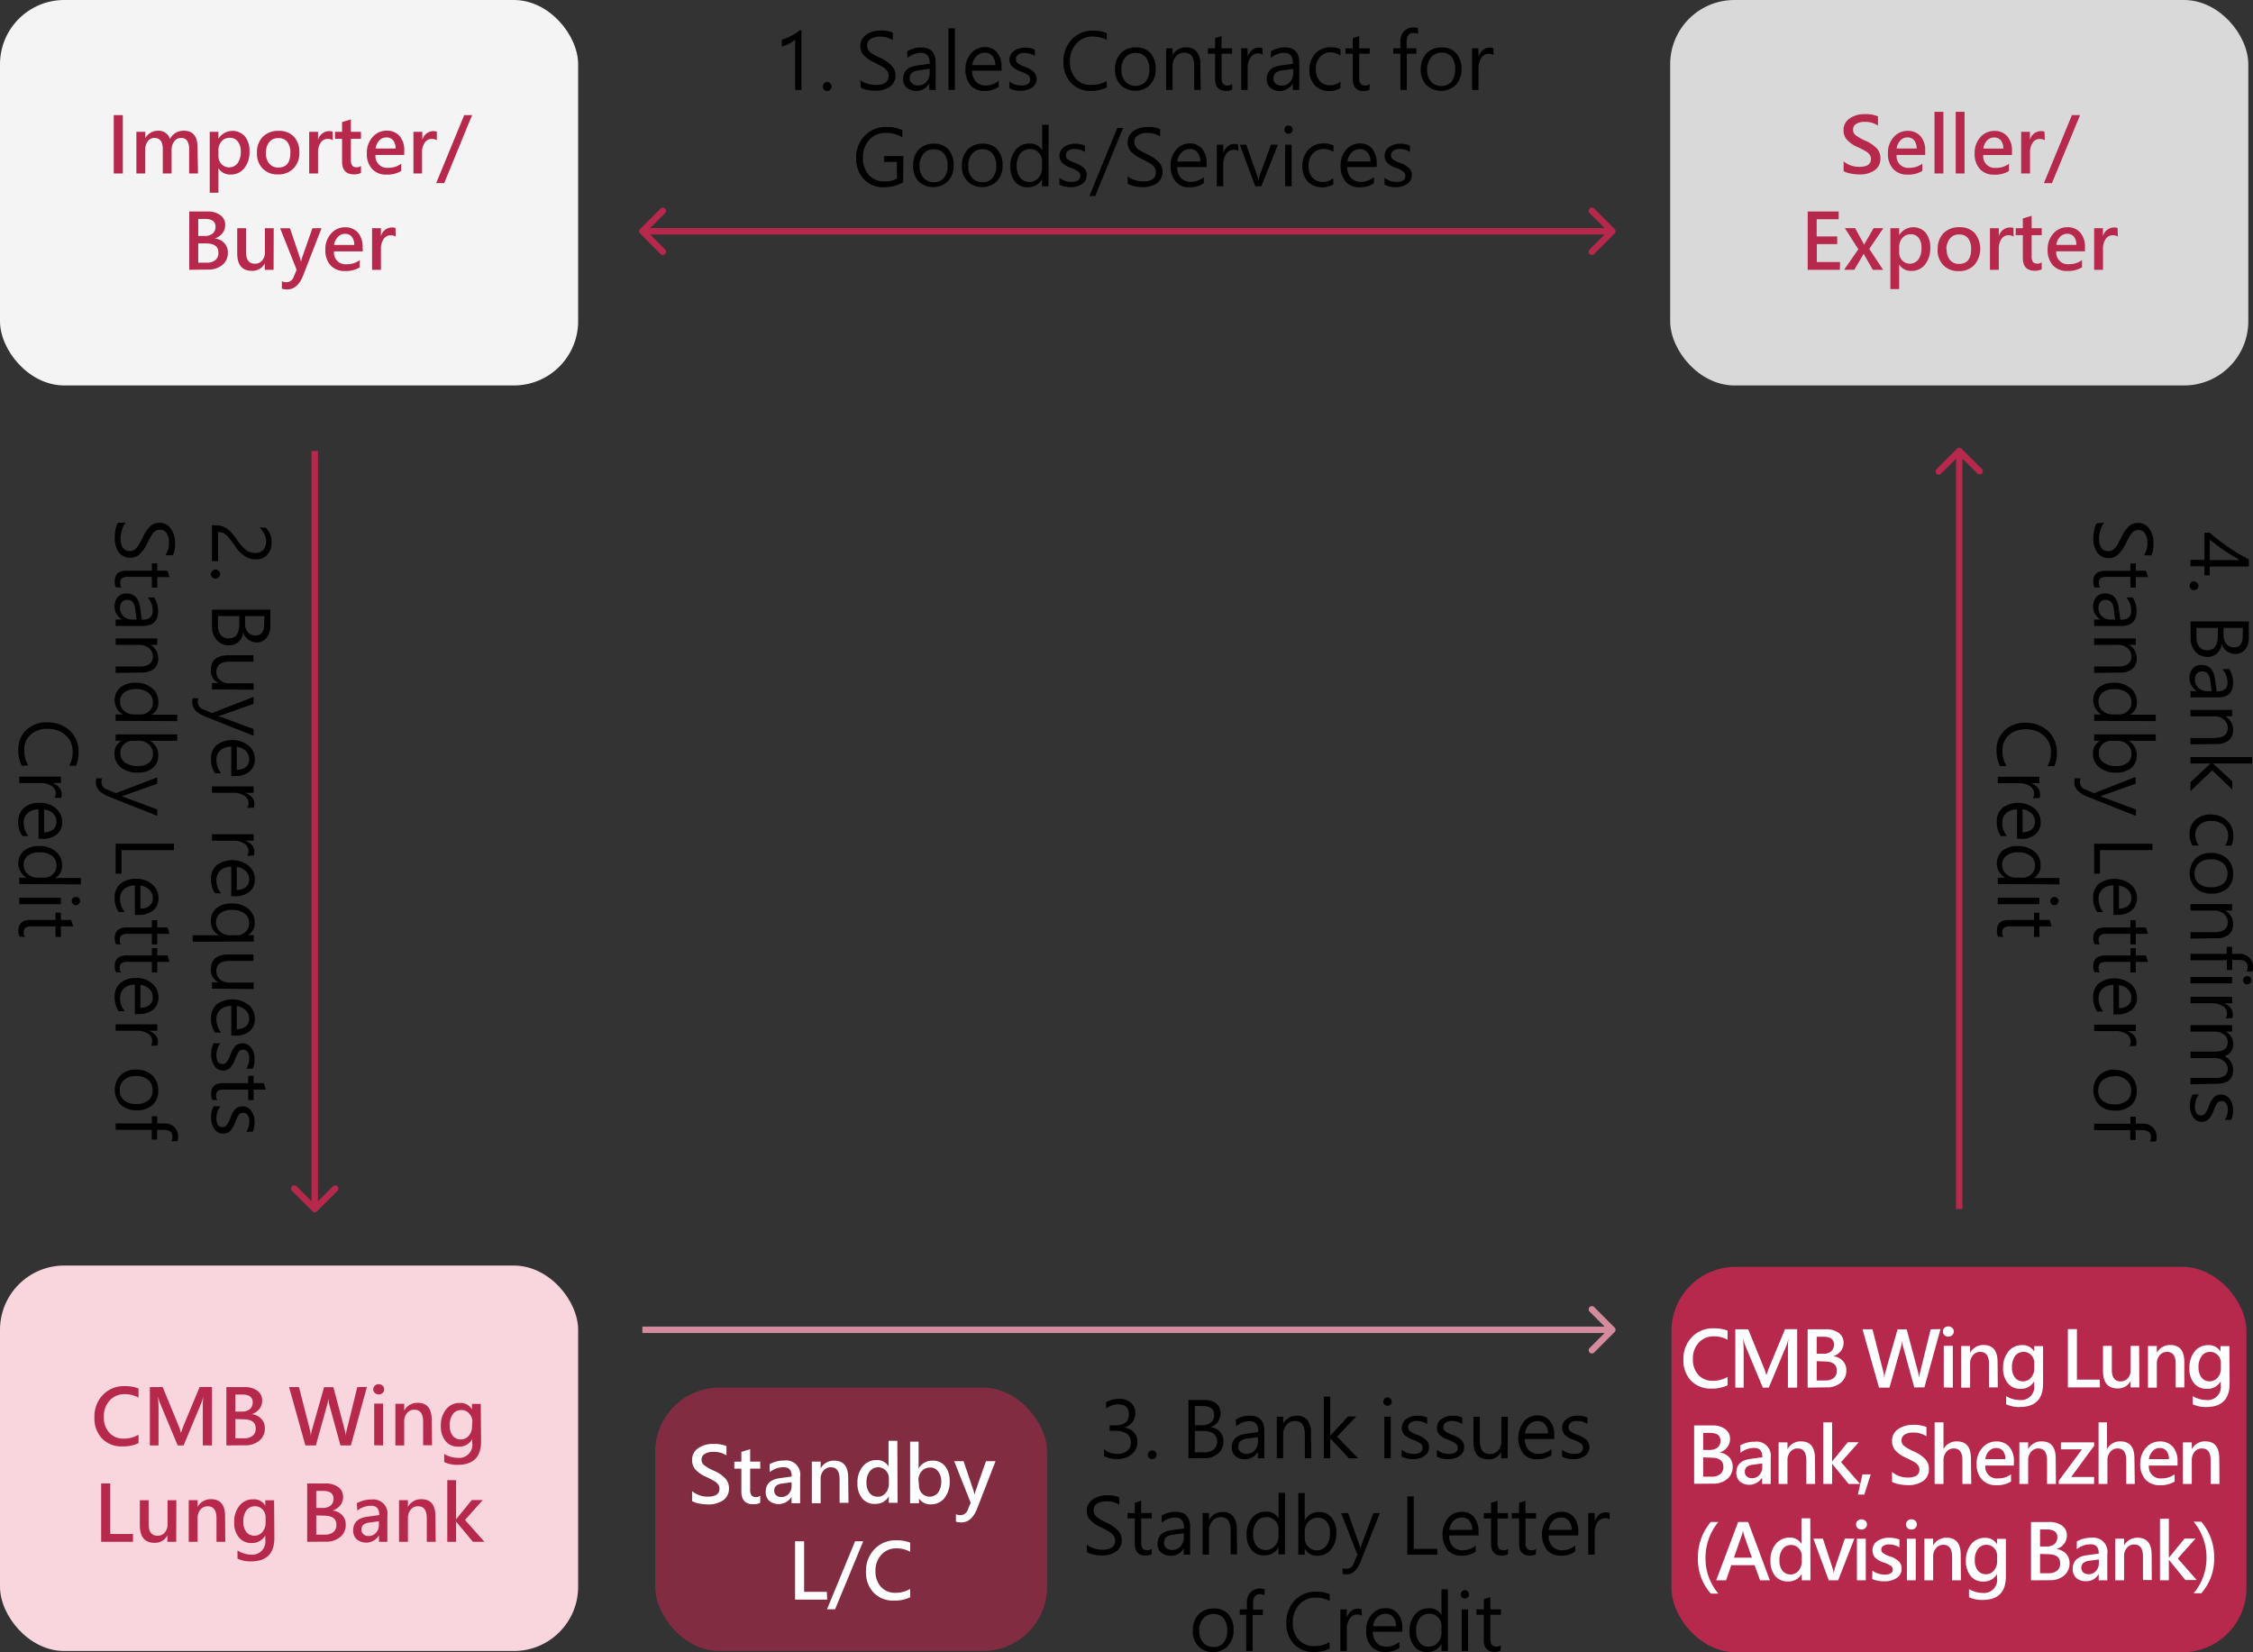
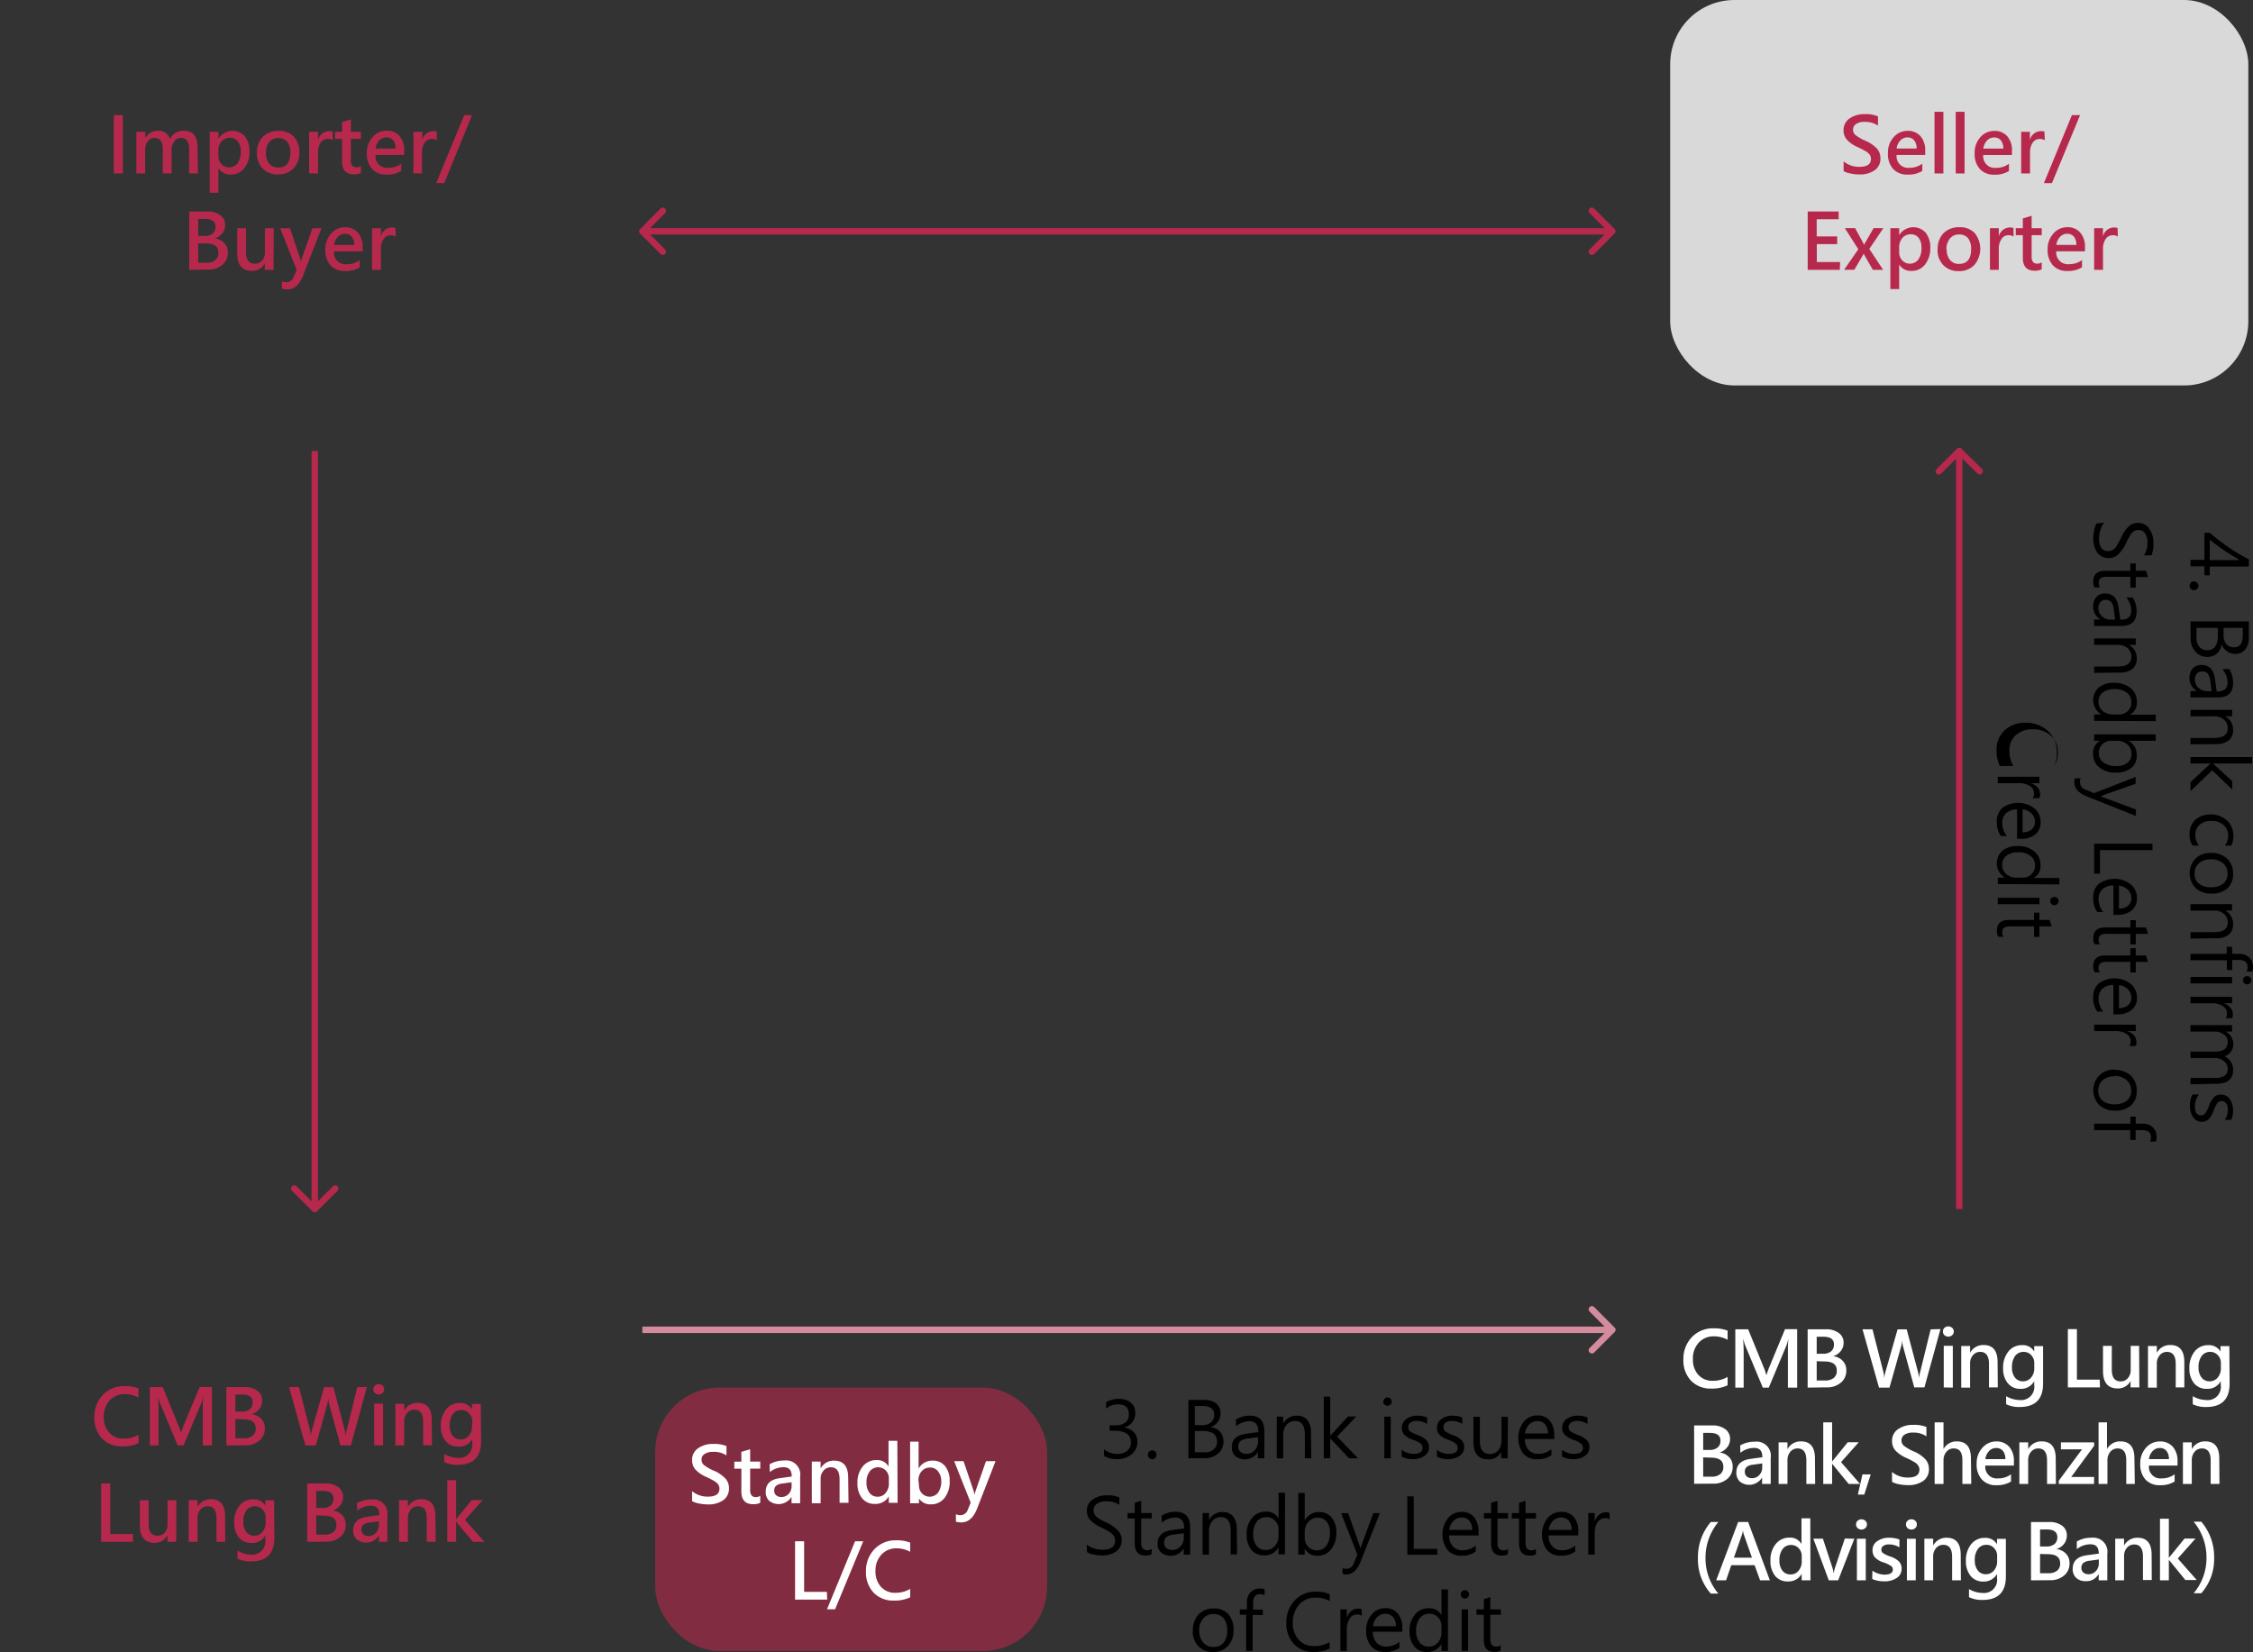
<svg xmlns="http://www.w3.org/2000/svg" viewBox="0 0 350.73 257.2">
  <rect x="0" y="0" width="350.73" height="257.2" fill="#333333" stroke="none" />
  <defs>
    <style>.cls-1{fill:#f5f4f5;}.cls-2,.cls-6{fill:#b7284d;}.cls-3{fill:#d9d9d9;}.cls-4{fill:#fff;}.cls-5{fill:#f9d5de;}.cls-6{fill-opacity:0.6;}.cls-7{fill:#d58b9e;}</style>
  </defs>
  <g id="Layer_2" data-name="Layer 2">
    <g id="Layer_1-2" data-name="Layer 1">
-       <rect class="cls-1" width="90" height="60" rx="10" />
      <path class="cls-2" d="M19.12,19.07h0v6.77h0V27H17.71V25.85h0V19.08h0V17.92h1.41ZM30.82,27H29.44V23.29a2.36,2.36,0,0,0-.31-1.39,1.11,1.11,0,0,0-1-.43,1.26,1.26,0,0,0-1,.54,2.08,2.08,0,0,0-.42,1.32V27H25.34V23.19c0-1.15-.44-1.72-1.32-1.72A1.23,1.23,0,0,0,23,22a2.15,2.15,0,0,0-.4,1.35V27H21.23V20.52h1.38v1h0a2.25,2.25,0,0,1,2-1.17,1.82,1.82,0,0,1,1.85,1.29,2.33,2.33,0,0,1,2.16-1.29c1.42,0,2.13.87,2.13,2.63ZM34,26.13V30H32.65V20.52H34V21.6h0a2.59,2.59,0,0,1,4.13-.37,3.61,3.61,0,0,1,.71,2.34,4,4,0,0,1-.8,2.6,2.63,2.63,0,0,1-2.15,1,2.12,2.12,0,0,1-1.89-1Zm0-1.86a1.83,1.83,0,0,0,.47,1.27A1.66,1.66,0,0,0,37,25.39a3,3,0,0,0,.48-1.82A2.42,2.42,0,0,0,37,22a1.49,1.49,0,0,0-1.23-.55,1.66,1.66,0,0,0-1.3.57A2.17,2.17,0,0,0,34,23.5Zm6-.45a3.44,3.44,0,0,1,.91-2.53,3.36,3.36,0,0,1,2.48-.92,3.14,3.14,0,0,1,2.35.89,3.42,3.42,0,0,1,.86,2.45,3.4,3.4,0,0,1-.91,2.5,3.19,3.19,0,0,1-2.42.94,3.15,3.15,0,0,1-2.38-.91A3.31,3.31,0,0,1,40,23.82Zm1.4,0a2.43,2.43,0,0,0,.52,1.66,1.78,1.78,0,0,0,1.41.6c1.25,0,1.87-.77,1.87-2.3a2.63,2.63,0,0,0-.48-1.7,1.69,1.69,0,0,0-1.39-.58,1.74,1.74,0,0,0-1.42.62A2.59,2.59,0,0,0,41.4,23.79Zm10.41-2a1.47,1.47,0,0,0-.81-.2,1.26,1.26,0,0,0-1.08.59,2.61,2.61,0,0,0-.41,1.55V27H48.13V20.52h1.38v1.29h0a1.78,1.78,0,0,1,2.27-1.32Zm4.38,5.1a2.28,2.28,0,0,1-1.09.22c-1.23,0-1.85-.67-1.85-2V21.61h-1.1V20.52h1.1V19l1.37-.41v1.93h1.57v1.09H54.62V24.9a1.46,1.46,0,0,0,.21.88.84.84,0,0,0,.69.26,1.13,1.13,0,0,0,.67-.21Zm6.73-2.8H58.46a1.8,1.8,0,0,0,2,2,3.27,3.27,0,0,0,2-.64v1.13a4.1,4.1,0,0,1-2.28.57,2.92,2.92,0,0,1-2.26-.88,3.47,3.47,0,0,1-.81-2.46A3.57,3.57,0,0,1,58,21.34a2.84,2.84,0,0,1,2.2-1,2.56,2.56,0,0,1,2,.83,3.35,3.35,0,0,1,.73,2.28Zm-1.34-1a1.94,1.94,0,0,0-.38-1.28,1.31,1.31,0,0,0-1.07-.45,1.48,1.48,0,0,0-1.09.48,2.17,2.17,0,0,0-.57,1.25ZM68,21.83a1.47,1.47,0,0,0-.81-.2,1.27,1.27,0,0,0-1.08.59,2.61,2.61,0,0,0-.41,1.55V27H64.36V20.52h1.38v1.29h0A1.78,1.78,0,0,1,68,20.49Zm5.49-3.91L69.15,28.51H67.9l4.36-10.59ZM29.46,42V32.92h2.83a3.21,3.21,0,0,1,2,.57A1.82,1.82,0,0,1,35.06,35a2.07,2.07,0,0,1-.45,1.32,2.47,2.47,0,0,1-1.19.8v0a2.3,2.3,0,0,1,1.48.7,2.06,2.06,0,0,1,.57,1.5,2.37,2.37,0,0,1-.85,1.91,3.26,3.26,0,0,1-2.23.73Zm1.4-7.92v2.65h1a1.89,1.89,0,0,0,1.25-.38,1.33,1.33,0,0,0,.44-1.06c0-.81-.55-1.21-1.65-1.21Zm0,3.81v3h1.33a2,2,0,0,0,1.33-.4A1.38,1.38,0,0,0,34,39.34c0-1-.65-1.45-2-1.45ZM42.59,42H41.22V41h0a2.17,2.17,0,0,1-2,1.16c-1.53,0-2.29-.91-2.29-2.75V35.52h1.37v3.71c0,1.22.46,1.82,1.39,1.82a1.42,1.42,0,0,0,1.12-.5,1.89,1.89,0,0,0,.43-1.3V35.52h1.37Zm7.46-6.48L47.2,42.86q-.86,2.19-2.46,2.19a2.85,2.85,0,0,1-.86-.11V43.78a1.73,1.73,0,0,0,.7.15,1.22,1.22,0,0,0,1.15-.86L46.18,42l-2.57-6.47h1.53l1.56,4.62a6.3,6.3,0,0,1,.15.62h0a5.15,5.15,0,0,1,.16-.61l1.62-4.63Zm6.43,3.61H52a1.79,1.79,0,0,0,2,2,3.27,3.27,0,0,0,2-.64v1.13a4.1,4.1,0,0,1-2.28.57,2.92,2.92,0,0,1-2.26-.88,3.47,3.47,0,0,1-.81-2.46,3.57,3.57,0,0,1,.87-2.47,2.84,2.84,0,0,1,2.2-1,2.56,2.56,0,0,1,2,.83,3.35,3.35,0,0,1,.73,2.28Zm-1.34-1a1.94,1.94,0,0,0-.38-1.28,1.3,1.3,0,0,0-1.06-.45,1.45,1.45,0,0,0-1.09.48A2.18,2.18,0,0,0,52,38.13Zm6.46-1.3a1.47,1.47,0,0,0-.81-.2,1.27,1.27,0,0,0-1.08.59,2.61,2.61,0,0,0-.41,1.55V42H57.92V35.52H59.3v1.29h0a1.75,1.75,0,0,1,1.7-1.4,1.73,1.73,0,0,1,.57.08Z" />
      <rect class="cls-3" x="260" width="90" height="60" rx="10" />
      <path class="cls-2" d="M287,25.12a3.73,3.73,0,0,0,2.45.85c1.21,0,1.81-.41,1.81-1.24a1.1,1.1,0,0,0-.2-.64,1.74,1.74,0,0,0-.54-.5,13.68,13.68,0,0,0-1.33-.69,4.88,4.88,0,0,1-1.71-1.19,2.17,2.17,0,0,1-.49-1.42,2.14,2.14,0,0,1,.93-1.84,3.88,3.88,0,0,1,2.36-.68,4.88,4.88,0,0,1,2.07.34v1.44a3.59,3.59,0,0,0-2.1-.58,2.29,2.29,0,0,0-1.29.32,1,1,0,0,0-.49.88,1.09,1.09,0,0,0,.36.84,7.21,7.21,0,0,0,1.52.88,5.45,5.45,0,0,1,1.87,1.27,2.26,2.26,0,0,1,.51,1.46,2.16,2.16,0,0,1-.89,1.88,4,4,0,0,1-2.46.65,6.18,6.18,0,0,1-1.29-.14,3.44,3.44,0,0,1-1.09-.37Zm12.7-1h-4.45a1.8,1.8,0,0,0,2,2,3.26,3.26,0,0,0,2-.64v1.13a4.1,4.1,0,0,1-2.28.57,2.93,2.93,0,0,1-2.26-.88,3.47,3.47,0,0,1-.81-2.46,3.57,3.57,0,0,1,.87-2.47,2.84,2.84,0,0,1,2.2-1,2.56,2.56,0,0,1,2,.83,3.31,3.31,0,0,1,.73,2.28Zm-1.33-1a2,2,0,0,0-.39-1.28,1.3,1.3,0,0,0-1.06-.45,1.47,1.47,0,0,0-1.09.48,2.18,2.18,0,0,0-.58,1.25ZM301.15,27V17.41h1.38V27Zm3.3,0V17.41h1.38V27Zm8.75-2.87h-4.46a1.8,1.8,0,0,0,2,2,3.24,3.24,0,0,0,2-.64v1.13a4,4,0,0,1-2.27.57,2.9,2.9,0,0,1-2.26-.88,3.47,3.47,0,0,1-.81-2.46,3.57,3.57,0,0,1,.87-2.47,2.83,2.83,0,0,1,2.2-1,2.53,2.53,0,0,1,2,.83,3.31,3.31,0,0,1,.74,2.28Zm-1.34-1a1.94,1.94,0,0,0-.38-1.28,1.31,1.31,0,0,0-1.07-.45,1.48,1.48,0,0,0-1.09.48,2.17,2.17,0,0,0-.57,1.25Zm6.46-1.3a1.49,1.49,0,0,0-.81-.2,1.26,1.26,0,0,0-1.08.59,2.61,2.61,0,0,0-.41,1.55V27h-1.38V20.52H316v1.29h0a1.78,1.78,0,0,1,2.27-1.32Zm5.49-3.91-4.38,10.59h-1.25l4.36-10.59ZM286.41,42h-5V32.92h4.82v1.21h-3.42V36.8H286V38h-3.17v2.79h3.62Zm6.77-6.48L291,38.75,293.15,42h-1.6l-1.15-2c-.11-.19-.2-.36-.28-.53h0a3.63,3.63,0,0,1-.28.52l-1.17,2h-1.59l2.21-3.19-2.1-3.29h1.6l1.13,2.07q.11.19.27.54h0a3.56,3.56,0,0,1,.27-.51l1.21-2.1Zm2.47,5.61V45h-1.37V35.52h1.37V36.6h0a2.59,2.59,0,0,1,4.13-.37,3.61,3.61,0,0,1,.71,2.34,4,4,0,0,1-.81,2.6,2.61,2.61,0,0,1-2.15,1,2.1,2.1,0,0,1-1.88-1Zm0-1.86a1.83,1.83,0,0,0,.47,1.27,1.66,1.66,0,0,0,2.52-.15,3,3,0,0,0,.48-1.82,2.42,2.42,0,0,0-.44-1.55,1.49,1.49,0,0,0-1.23-.55,1.66,1.66,0,0,0-1.3.57,2.17,2.17,0,0,0-.5,1.46Zm6-.45a3.44,3.44,0,0,1,.91-2.53,3.36,3.36,0,0,1,2.48-.92,3.14,3.14,0,0,1,2.35.89,3.9,3.9,0,0,1-.05,5,3.21,3.21,0,0,1-2.43.94,3.14,3.14,0,0,1-2.37-.91A3.31,3.31,0,0,1,301.63,38.82Zm1.4,0a2.43,2.43,0,0,0,.52,1.66,1.75,1.75,0,0,0,1.41.6c1.24,0,1.87-.77,1.87-2.3a2.63,2.63,0,0,0-.48-1.7,1.7,1.7,0,0,0-1.39-.58,1.74,1.74,0,0,0-1.42.62A2.59,2.59,0,0,0,303,38.79Zm10.41-2a1.52,1.52,0,0,0-.81-.2,1.26,1.26,0,0,0-1.08.59,2.61,2.61,0,0,0-.41,1.55V42h-1.38V35.52h1.38v1.29h0a1.79,1.79,0,0,1,2.28-1.32Zm4.38,5.1a2.28,2.28,0,0,1-1.09.22c-1.24,0-1.85-.67-1.85-2V36.61h-1.1V35.52h1.1V34l1.37-.41v1.93h1.57v1.09h-1.57V39.9a1.46,1.46,0,0,0,.21.88.84.84,0,0,0,.69.26,1.13,1.13,0,0,0,.67-.21Zm6.73-2.8h-4.46a1.8,1.8,0,0,0,2,2,3.24,3.24,0,0,0,2-.64v1.13a4.05,4.05,0,0,1-2.28.57,2.89,2.89,0,0,1-2.25-.88,3.48,3.48,0,0,1-.82-2.46,3.57,3.57,0,0,1,.88-2.47,2.82,2.82,0,0,1,2.19-1,2.53,2.53,0,0,1,2,.83,3.31,3.31,0,0,1,.74,2.28Zm-1.34-1a1.94,1.94,0,0,0-.38-1.28,1.31,1.31,0,0,0-1.07-.45,1.48,1.48,0,0,0-1.09.48,2.11,2.11,0,0,0-.57,1.25Zm6.46-1.3a1.49,1.49,0,0,0-.81-.2,1.29,1.29,0,0,0-1.09.59,2.68,2.68,0,0,0-.41,1.55V42H326V35.52h1.37v1.29h0a1.79,1.79,0,0,1,2.28-1.32Z" />
-       <rect class="cls-2" x="260.2" y="197.2" width="89.51" height="60" rx="10" />
      <path class="cls-4" d="M268.94,215.64a5.6,5.6,0,0,1-2.54.51,4.21,4.21,0,0,1-3.16-1.23,4.55,4.55,0,0,1-1.18-3.28,4.86,4.86,0,0,1,1.31-3.49,4.48,4.48,0,0,1,3.39-1.38,5.74,5.74,0,0,1,2.18.36v1.43a4.27,4.27,0,0,0-2.13-.54,3.08,3.08,0,0,0-2.38,1,3.6,3.6,0,0,0-.89,2.55,3.48,3.48,0,0,0,.83,2.43,2.91,2.91,0,0,0,2.26.94,4.42,4.42,0,0,0,2.31-.61Zm9.39.36v-5.86c0-.51,0-1.12.09-1.82h0q-.18.75-.27,1L275.35,216h-.93l-2.77-6.64a7,7,0,0,1-.27-1h0c0,.55.06,1.2.06,2V216h-1.3v-9.08h2l2.45,6a6.66,6.66,0,0,1,.38,1.16h0c.08-.24.22-.64.42-1.18l2.49-6h1.89V216Zm3.07,0v-9.08h2.84a3.23,3.23,0,0,1,2,.57A1.81,1.81,0,0,1,287,209a2.07,2.07,0,0,1-.45,1.32,2.43,2.43,0,0,1-1.19.8v0a2.3,2.3,0,0,1,1.49.7,2.06,2.06,0,0,1,.57,1.5,2.37,2.37,0,0,1-.85,1.91,3.27,3.27,0,0,1-2.23.73Zm1.41-7.92v2.65h1a1.9,1.9,0,0,0,1.25-.38,1.37,1.37,0,0,0,.44-1.06c0-.81-.55-1.21-1.65-1.21Zm0,3.81v3h1.32a2.06,2.06,0,0,0,1.34-.4,1.4,1.4,0,0,0,.47-1.11c0-1-.65-1.45-1.95-1.45Zm19.27-5-2.5,9.08H298l-1.74-6.35a4.19,4.19,0,0,1-.14-1h0a4.81,4.81,0,0,1-.16.95L294.14,216h-1.63l-2.57-9.08h1.55l1.7,6.64a5.54,5.54,0,0,1,.14,1h0a5.1,5.1,0,0,1,.18-1l1.89-6.63h1.42l1.78,6.7a7.1,7.1,0,0,1,.15.89h0a4.56,4.56,0,0,1,.16-.92l1.64-6.67Zm.38.37a.74.74,0,0,1,.23-.56.91.91,0,0,1,1.21,0,.72.72,0,0,1,.25.56.79.79,0,0,1-.25.58.91.91,0,0,1-1.2,0A.75.75,0,0,1,302.46,207.29Zm.13,8.71v-6.48H304V216Zm8.41,0h-1.37v-3.66c0-1.25-.46-1.87-1.36-1.87a1.43,1.43,0,0,0-1.14.52,1.91,1.91,0,0,0-.44,1.31V216h-1.38v-6.48h1.38v1.06h0a2.3,2.3,0,0,1,2.11-1.21c1.44,0,2.17.89,2.17,2.67Zm7.05-.6q0,3.65-3.65,3.65a4.65,4.65,0,0,1-2.1-.43v-1.26a4.21,4.21,0,0,0,2.07.6,2.06,2.06,0,0,0,2.3-2.35V215h0a2.32,2.32,0,0,1-2.15,1.19,2.45,2.45,0,0,1-1.95-.86,3.52,3.52,0,0,1-.74-2.33,3.94,3.94,0,0,1,.81-2.61,2.62,2.62,0,0,1,2.15-1,2,2,0,0,1,1.88,1h0v-.85h1.38Zm-1.37-3.2a1.72,1.72,0,0,0-.47-1.22,1.55,1.55,0,0,0-1.18-.51,1.6,1.6,0,0,0-1.34.64,2.92,2.92,0,0,0-.48,1.78,2.46,2.46,0,0,0,.46,1.57,1.53,1.53,0,0,0,1.24.59,1.58,1.58,0,0,0,1.27-.58,2.17,2.17,0,0,0,.5-1.46Zm10.23,3.8h-5v-9.08h1.41v7.87h3.55Zm6.13,0h-1.37v-1h0a2.18,2.18,0,0,1-2,1.16c-1.53,0-2.29-.91-2.29-2.75v-3.88h1.37v3.71c0,1.22.46,1.82,1.39,1.82a1.4,1.4,0,0,0,1.11-.5,1.89,1.89,0,0,0,.44-1.3v-3.73H333Zm7,0H338.7v-3.66c0-1.25-.45-1.87-1.36-1.87a1.43,1.43,0,0,0-1.13.52,1.91,1.91,0,0,0-.45,1.31V216h-1.38v-6.48h1.38v1.06h0a2.3,2.3,0,0,1,2.11-1.21c1.45,0,2.17.89,2.17,2.67Zm7.05-.6c0,2.43-1.22,3.65-3.64,3.65a4.6,4.6,0,0,1-2.1-.43v-1.26a4.21,4.21,0,0,0,2.07.6,2.05,2.05,0,0,0,2.29-2.35V215h0a2.33,2.33,0,0,1-2.15,1.19,2.47,2.47,0,0,1-2-.86,3.51,3.51,0,0,1-.73-2.33,4,4,0,0,1,.8-2.61,2.63,2.63,0,0,1,2.15-1,2.06,2.06,0,0,1,1.89,1h0v-.85h1.38Zm-1.36-3.2a1.69,1.69,0,0,0-.48-1.22,1.55,1.55,0,0,0-1.17-.51,1.59,1.59,0,0,0-1.34.64,2.85,2.85,0,0,0-.49,1.78,2.47,2.47,0,0,0,.47,1.57,1.5,1.5,0,0,0,1.23.59,1.59,1.59,0,0,0,1.28-.58,2.17,2.17,0,0,0,.5-1.46Zm-82,18.8v-9.08h2.84a3.21,3.21,0,0,1,2,.57,1.82,1.82,0,0,1,.75,1.53,2,2,0,0,1-.46,1.32,2.4,2.4,0,0,1-1.18.8v0a2.3,2.3,0,0,1,1.48.7,2.06,2.06,0,0,1,.57,1.5,2.37,2.37,0,0,1-.85,1.91,3.26,3.26,0,0,1-2.23.73Zm1.41-7.92v2.65h1a1.89,1.89,0,0,0,1.25-.38,1.33,1.33,0,0,0,.44-1.06c0-.81-.55-1.21-1.65-1.21Zm0,3.81v3h1.33a2,2,0,0,0,1.33-.4,1.38,1.38,0,0,0,.48-1.11c0-1-.65-1.45-2-1.45ZM270.9,225a4.44,4.44,0,0,1,2.3-.58,2.2,2.2,0,0,1,2.45,2.53V231h-1.34v-1h0a2.35,2.35,0,0,1-3.47.62,1.85,1.85,0,0,1-.54-1.39c0-1.22.72-1.93,2.17-2.13l1.88-.26c0-1-.42-1.45-1.27-1.45a3.42,3.42,0,0,0-2.15.76Zm2,3a1.84,1.84,0,0,0-1,.36,1,1,0,0,0-.28.77.88.88,0,0,0,.31.7,1.15,1.15,0,0,0,.79.27,1.49,1.49,0,0,0,1.15-.49,1.69,1.69,0,0,0,.46-1.23v-.58Zm9.67,3h-1.37v-3.66c0-1.25-.45-1.87-1.36-1.87a1.43,1.43,0,0,0-1.14.52,2,2,0,0,0-.44,1.31V231h-1.38v-6.48h1.38v1.06h0a2.3,2.3,0,0,1,2.11-1.21c1.45,0,2.17.89,2.17,2.67Zm7,0h-1.78l-2.58-3.15h0V231h-1.38v-9.59h1.38v6.09h0l2.44-3h1.71l-2.76,3.1Zm1.65-1.49-1,3.14h-1l.71-3.14Zm3.31-.39A3.76,3.76,0,0,0,297,230c1.2,0,1.8-.41,1.8-1.24a1.1,1.1,0,0,0-.2-.64,1.74,1.74,0,0,0-.54-.5,12.54,12.54,0,0,0-1.33-.69,5.08,5.08,0,0,1-1.71-1.19,2.22,2.22,0,0,1-.48-1.42,2.14,2.14,0,0,1,.92-1.84,3.93,3.93,0,0,1,2.37-.68,5,5,0,0,1,2.06.33v1.45a3.55,3.55,0,0,0-2.09-.58,2.3,2.3,0,0,0-1.3.32,1,1,0,0,0-.49.88,1.09,1.09,0,0,0,.36.84,7.21,7.21,0,0,0,1.52.88,5.25,5.25,0,0,1,1.87,1.27,2.21,2.21,0,0,1,.52,1.46,2.19,2.19,0,0,1-.89,1.88,4.09,4.09,0,0,1-2.47.65,6.94,6.94,0,0,1-1.29-.14,3.53,3.53,0,0,1-1.09-.37ZM306.87,231h-1.38v-3.71c0-1.22-.45-1.82-1.34-1.82A1.41,1.41,0,0,0,303,226a2,2,0,0,0-.45,1.33V231h-1.38v-9.59h1.38v4.15h0a2.3,2.3,0,0,1,2.07-1.19c1.47,0,2.2.88,2.2,2.65Zm6.64-2.87h-4.45a1.8,1.8,0,0,0,2,2,3.24,3.24,0,0,0,2-.64v1.13a4.1,4.1,0,0,1-2.28.57,2.89,2.89,0,0,1-2.25-.88,3.43,3.43,0,0,1-.82-2.46,3.53,3.53,0,0,1,.88-2.47,2.81,2.81,0,0,1,2.19-1,2.57,2.57,0,0,1,2,.83,3.31,3.31,0,0,1,.73,2.28Zm-1.33-1a2,2,0,0,0-.38-1.28,1.32,1.32,0,0,0-1.07-.45,1.47,1.47,0,0,0-1.09.48,2.11,2.11,0,0,0-.57,1.25Zm7.87,3.87h-1.38v-3.66c0-1.25-.45-1.87-1.36-1.87a1.43,1.43,0,0,0-1.13.52,1.91,1.91,0,0,0-.45,1.31V231h-1.37v-6.48h1.37v1.06h0a2.31,2.31,0,0,1,2.11-1.21c1.45,0,2.18.89,2.18,2.67Zm5.93,0h-5.49v-.5l3.62-4.89h-3.28v-1.09H326v.54l-3.57,4.85H326Zm6.35,0H331v-3.71c0-1.22-.45-1.82-1.35-1.82a1.43,1.43,0,0,0-1.13.52,2,2,0,0,0-.45,1.33V231h-1.38v-9.59H328v4.15h0a2.31,2.31,0,0,1,2.08-1.19c1.46,0,2.19.88,2.19,2.65Zm6.65-2.87h-4.45a1.8,1.8,0,0,0,2,2,3.26,3.26,0,0,0,2-.64v1.13a4.1,4.1,0,0,1-2.28.57,2.93,2.93,0,0,1-2.26-.88,3.47,3.47,0,0,1-.81-2.46,3.57,3.57,0,0,1,.87-2.47,2.84,2.84,0,0,1,2.2-1,2.59,2.59,0,0,1,2,.83,3.31,3.31,0,0,1,.73,2.28Zm-1.34-1a1.94,1.94,0,0,0-.38-1.28,1.3,1.3,0,0,0-1.06-.45,1.47,1.47,0,0,0-1.09.48,2.18,2.18,0,0,0-.58,1.25Zm7.87,3.87h-1.37v-3.66c0-1.25-.45-1.87-1.36-1.87a1.46,1.46,0,0,0-1.14.52,2,2,0,0,0-.44,1.31V231h-1.38v-6.48h1.38v1.06h0a2.3,2.3,0,0,1,2.11-1.21c1.45,0,2.17.89,2.17,2.67Zm-79.19,17.06a8,8,0,0,1-2-5.53,8.43,8.43,0,0,1,2-5.61h1.18a8.71,8.71,0,0,0-2,5.6,8.47,8.47,0,0,0,2,5.54Zm9.2-2.06H274l-.86-2.36h-3.63l-.81,2.36h-1.54l3.42-9.08h1.56Zm-2.79-3.53-1.26-3.58a3.07,3.07,0,0,1-.14-.68h0a4,4,0,0,1-.15.67l-1.26,3.59Zm9.11,3.53h-1.37v-1h0a2.33,2.33,0,0,1-2.14,1.17,2.45,2.45,0,0,1-2-.87,3.64,3.64,0,0,1-.72-2.37,3.86,3.86,0,0,1,.82-2.58,2.68,2.68,0,0,1,2.14-1,2,2,0,0,1,1.87,1h0v-4h1.37Zm-1.36-3.8A1.7,1.7,0,0,0,280,241a1.53,1.53,0,0,0-1.18-.5,1.58,1.58,0,0,0-1.32.64,2.77,2.77,0,0,0-.49,1.74,2.53,2.53,0,0,0,.46,1.61,1.53,1.53,0,0,0,1.26.59,1.55,1.55,0,0,0,1.26-.58,2.2,2.2,0,0,0,.49-1.48Zm8.19-2.68L286.15,246h-1.46l-2.4-6.48h1.49l1.46,4.46a5.27,5.27,0,0,1,.23,1h0a4.13,4.13,0,0,1,.21-1l1.51-4.49Zm.27-2.23a.74.74,0,0,1,.23-.56.91.91,0,0,1,1.21,0,.72.72,0,0,1,.25.56.79.79,0,0,1-.25.58.91.91,0,0,1-1.2,0A.75.75,0,0,1,288.94,237.29Zm.13,8.71v-6.48h1.38V246Zm2.41-1.51a3.35,3.35,0,0,0,1.89.62c.86,0,1.29-.27,1.29-.8a.65.65,0,0,0-.27-.54,4.71,4.71,0,0,0-1.21-.57,3.15,3.15,0,0,1-1.34-.81,1.68,1.68,0,0,1-.34-1.08,1.64,1.64,0,0,1,.75-1.42,3.15,3.15,0,0,1,1.85-.52,4.36,4.36,0,0,1,1.59.28v1.22a3,3,0,0,0-1.65-.46,1.42,1.42,0,0,0-.84.22.65.65,0,0,0-.33.57.66.66,0,0,0,.24.54,4.68,4.68,0,0,0,1.09.53,3.44,3.44,0,0,1,1.44.82,1.57,1.57,0,0,1,.39,1.09,1.66,1.66,0,0,1-.75,1.44,3.3,3.3,0,0,1-2,.53,4.36,4.36,0,0,1-1.83-.36Zm5.23-7.2a.71.71,0,0,1,.24-.56.81.81,0,0,1,.6-.23.84.84,0,0,1,.61.23.71.71,0,0,1,.24.56.78.78,0,0,1-.24.58.93.93,0,0,1-1.21,0A.78.78,0,0,1,296.71,237.29Zm.14,8.71v-6.48h1.38V246Zm8.41,0h-1.37v-3.66c0-1.25-.46-1.87-1.37-1.87a1.43,1.43,0,0,0-1.13.52,1.91,1.91,0,0,0-.45,1.31V246h-1.37v-6.48h1.37v1.06h0a2.31,2.31,0,0,1,2.11-1.21c1.45,0,2.18.89,2.18,2.67Zm7-.6q0,3.65-3.64,3.65a4.6,4.6,0,0,1-2.1-.43v-1.26a4.21,4.21,0,0,0,2.07.6,2.05,2.05,0,0,0,2.29-2.35V245h0a2.33,2.33,0,0,1-2.15,1.19,2.45,2.45,0,0,1-1.95-.86,3.52,3.52,0,0,1-.74-2.33,4,4,0,0,1,.8-2.61,2.64,2.64,0,0,1,2.16-1,2.05,2.05,0,0,1,1.88,1h0v-.85h1.38Zm-1.36-3.2a1.69,1.69,0,0,0-.48-1.22,1.52,1.52,0,0,0-1.17-.51,1.59,1.59,0,0,0-1.34.64,2.85,2.85,0,0,0-.49,1.78,2.47,2.47,0,0,0,.47,1.57,1.52,1.52,0,0,0,1.24.59,1.58,1.58,0,0,0,1.27-.58,2.17,2.17,0,0,0,.5-1.46Zm5.27,3.8v-9.08h2.84a3.23,3.23,0,0,1,2,.57,1.81,1.81,0,0,1,.74,1.53,2.07,2.07,0,0,1-.45,1.32,2.38,2.38,0,0,1-1.19.8v0a2.3,2.3,0,0,1,1.49.7,2.06,2.06,0,0,1,.57,1.5,2.37,2.37,0,0,1-.85,1.91,3.27,3.27,0,0,1-2.23.73Zm1.41-7.92v2.65h1a1.9,1.9,0,0,0,1.25-.38,1.37,1.37,0,0,0,.44-1.06c0-.81-.55-1.21-1.65-1.21Zm0,3.81v3h1.32a2.06,2.06,0,0,0,1.34-.4,1.37,1.37,0,0,0,.47-1.11c0-1-.65-1.45-1.95-1.45Zm5.72-1.94a4.41,4.41,0,0,1,2.29-.58,2.2,2.2,0,0,1,2.46,2.53V246h-1.34v-1h0a2.15,2.15,0,0,1-2,1.13,2.11,2.11,0,0,1-1.5-.51,1.82,1.82,0,0,1-.55-1.39c0-1.22.73-1.93,2.18-2.13l1.88-.26c0-1-.43-1.45-1.28-1.45a3.4,3.4,0,0,0-2.14.76Zm2,3a1.84,1.84,0,0,0-1,.36,1,1,0,0,0-.29.77.92.92,0,0,0,.31.7,1.19,1.19,0,0,0,.8.27,1.51,1.51,0,0,0,1.15-.49,1.73,1.73,0,0,0,.46-1.23v-.58Zm9.67,3h-1.37v-3.66c0-1.25-.46-1.87-1.36-1.87a1.43,1.43,0,0,0-1.14.52,1.91,1.91,0,0,0-.44,1.31V246h-1.38v-6.48h1.38v1.06h0a2.32,2.32,0,0,1,2.11-1.21c1.45,0,2.18.89,2.18,2.67Zm7,0H340.2l-2.57-3.15h0V246h-1.38v-9.59h1.38v6.09h0l2.44-3h1.71l-2.76,3.1Zm-.48,2.06a8.46,8.46,0,0,0,2-5.54,8.69,8.69,0,0,0-2-5.6h1.19a8.43,8.43,0,0,1,2,5.61,8,8,0,0,1-2,5.53Z" />
-       <rect class="cls-5" y="197" width="90" height="60" rx="10" />
      <path class="cls-2" d="M21.57,224.64a5.56,5.56,0,0,1-2.53.51,4.18,4.18,0,0,1-3.16-1.23,4.55,4.55,0,0,1-1.18-3.28A4.82,4.82,0,0,1,16,217.15a4.48,4.48,0,0,1,3.39-1.38,5.65,5.65,0,0,1,2.17.36v1.43a4.26,4.26,0,0,0-2.12-.54,3.08,3.08,0,0,0-2.38,1,3.61,3.61,0,0,0-.9,2.55A3.49,3.49,0,0,0,17,223a2.9,2.9,0,0,0,2.26.94,4.36,4.36,0,0,0,2.3-.61Zm10,.36v-5.86c0-.51,0-1.12.08-1.82h0a7.46,7.46,0,0,1-.28,1L28.58,225h-.92l-2.77-6.64a7,7,0,0,1-.27-1h0c0,.55.06,1.2.06,2V225H23.33v-9.08h2l2.46,6a6.66,6.66,0,0,1,.38,1.16h0c.08-.24.21-.64.41-1.18l2.5-6H33V225Zm3.67,0v-9.08h2.83a3.26,3.26,0,0,1,2,.57,1.84,1.84,0,0,1,.74,1.53,2.07,2.07,0,0,1-.45,1.32,2.43,2.43,0,0,1-1.19.8v0a2.33,2.33,0,0,1,1.49.7,2.06,2.06,0,0,1,.57,1.5,2.4,2.4,0,0,1-.85,1.91,3.3,3.3,0,0,1-2.24.73Zm1.4-7.92v2.65h1a1.87,1.87,0,0,0,1.25-.38,1.34,1.34,0,0,0,.45-1.06c0-.81-.55-1.21-1.65-1.21Zm0,3.81v3H38a2,2,0,0,0,1.33-.4,1.38,1.38,0,0,0,.48-1.11c0-1-.65-1.45-2-1.45Zm20.48-5L54.62,225H53l-1.74-6.35a4.82,4.82,0,0,1-.15-1h0a5.67,5.67,0,0,1-.16.95L49.17,225H47.54L45,215.92h1.54l1.7,6.64a4.72,4.72,0,0,1,.14,1h0a5.24,5.24,0,0,1,.19-1l1.88-6.63H51.9l1.77,6.7a5.64,5.64,0,0,1,.15.89h0a4,4,0,0,1,.16-.92l1.64-6.67Zm1,.37a.7.7,0,0,1,.23-.56.81.81,0,0,1,.6-.23.84.84,0,0,1,.61.23.71.71,0,0,1,.24.56.78.78,0,0,1-.24.58.88.88,0,0,1-.61.22.84.84,0,0,1-.59-.23A.75.75,0,0,1,58.1,216.29Zm.13,8.71v-6.48h1.38V225Zm9,0H65.87v-3.66c0-1.25-.46-1.87-1.36-1.87a1.43,1.43,0,0,0-1.14.52,1.91,1.91,0,0,0-.45,1.31V225H61.55v-6.48h1.37v1.06h0a2.31,2.31,0,0,1,2.11-1.21c1.45,0,2.18.89,2.18,2.67Zm7.64-.6q0,3.65-3.64,3.65a4.6,4.6,0,0,1-2.1-.43v-1.26a4.21,4.21,0,0,0,2.07.6,2.06,2.06,0,0,0,2.3-2.35V224h0a2.32,2.32,0,0,1-2.15,1.19,2.45,2.45,0,0,1-2-.86,3.52,3.52,0,0,1-.74-2.33,3.94,3.94,0,0,1,.81-2.61,2.61,2.61,0,0,1,2.15-1,2.05,2.05,0,0,1,1.88,1h0v-.85h1.37Zm-1.36-3.2A1.69,1.69,0,0,0,73,220a1.52,1.52,0,0,0-1.17-.51,1.59,1.59,0,0,0-1.34.64,2.92,2.92,0,0,0-.49,1.78,2.47,2.47,0,0,0,.47,1.57,1.52,1.52,0,0,0,1.24.59,1.58,1.58,0,0,0,1.27-.58,2.17,2.17,0,0,0,.5-1.46ZM20.7,240H15.75v-9.08h1.41v7.87H20.7Zm6.73,0H26.06v-1h0a2.17,2.17,0,0,1-2,1.16c-1.53,0-2.29-.91-2.29-2.75v-3.88h1.37v3.71c0,1.22.47,1.82,1.4,1.82a1.42,1.42,0,0,0,1.11-.5,1.89,1.89,0,0,0,.43-1.3v-3.73h1.37Zm7.64,0H33.7v-3.66c0-1.25-.46-1.87-1.36-1.87a1.43,1.43,0,0,0-1.14.52,1.91,1.91,0,0,0-.44,1.31V240H29.38v-6.48h1.38v1.06h0a2.3,2.3,0,0,1,2.1-1.21c1.45,0,2.18.89,2.18,2.67Zm7.64-.6q0,3.65-3.64,3.65a4.65,4.65,0,0,1-2.1-.43v-1.26A4.21,4.21,0,0,0,39,242a2.06,2.06,0,0,0,2.3-2.35V239h0a2.32,2.32,0,0,1-2.15,1.19,2.45,2.45,0,0,1-1.95-.86,3.52,3.52,0,0,1-.74-2.33,3.94,3.94,0,0,1,.81-2.61,2.62,2.62,0,0,1,2.15-1,2,2,0,0,1,1.88,1h0v-.85h1.37Zm-1.36-3.2a1.72,1.72,0,0,0-.47-1.22,1.55,1.55,0,0,0-1.18-.51,1.6,1.6,0,0,0-1.34.64,2.92,2.92,0,0,0-.48,1.78,2.46,2.46,0,0,0,.46,1.57,1.53,1.53,0,0,0,1.24.59,1.58,1.58,0,0,0,1.27-.58,2.17,2.17,0,0,0,.5-1.46Zm6.47,3.8v-9.08h2.84a3.21,3.21,0,0,1,2,.57,1.82,1.82,0,0,1,.75,1.53,2,2,0,0,1-.46,1.32,2.4,2.4,0,0,1-1.18.8v0a2.3,2.3,0,0,1,1.48.7,2.06,2.06,0,0,1,.57,1.5,2.37,2.37,0,0,1-.85,1.91,3.26,3.26,0,0,1-2.23.73Zm1.41-7.92v2.65h1a1.89,1.89,0,0,0,1.25-.38,1.37,1.37,0,0,0,.44-1.06c0-.81-.55-1.21-1.65-1.21Zm0,3.81v3h1.32a2.06,2.06,0,0,0,1.34-.4,1.38,1.38,0,0,0,.48-1.11c0-1-.66-1.45-2-1.45ZM55.55,234a4.43,4.43,0,0,1,2.29-.58,2.2,2.2,0,0,1,2.46,2.53V240H59v-1h0a2.35,2.35,0,0,1-3.47.62,1.85,1.85,0,0,1-.55-1.39c0-1.22.73-1.93,2.18-2.13l1.88-.26c0-1-.43-1.45-1.27-1.45a3.42,3.42,0,0,0-2.15.76Zm2,3a1.84,1.84,0,0,0-1,.36,1,1,0,0,0-.28.77.88.88,0,0,0,.31.7,1.15,1.15,0,0,0,.79.27,1.49,1.49,0,0,0,1.15-.49,1.69,1.69,0,0,0,.46-1.23v-.58Zm10.27,3H66.44v-3.66c0-1.25-.45-1.87-1.36-1.87a1.43,1.43,0,0,0-1.14.52,2,2,0,0,0-.44,1.31V240H62.12v-6.48H63.5v1.06h0a2.3,2.3,0,0,1,2.11-1.21c1.45,0,2.17.89,2.17,2.67Zm7.59,0H73.62L71,236.85h0V240H69.63v-9.59H71v6.09h0l2.44-3h1.71l-2.76,3.1Z" />
      <path d="M171.84,225.58a3.3,3.3,0,0,0,2.1.74,2.38,2.38,0,0,0,1.52-.47,1.58,1.58,0,0,0,.59-1.31c0-1.21-.85-1.82-2.56-1.82h-.75v-.84h.72c1.52,0,2.27-.56,2.27-1.69s-.58-1.58-1.73-1.58a2.91,2.91,0,0,0-1.81.66v-1a4,4,0,0,1,2.05-.52,2.67,2.67,0,0,1,1.78.59,1.93,1.93,0,0,1,.71,1.57,2.23,2.23,0,0,1-1.82,2.31v0a2.32,2.32,0,0,1,1.55.68,2,2,0,0,1,.6,1.48,2.42,2.42,0,0,1-.9,2,3.4,3.4,0,0,1-2.28.74,3.8,3.8,0,0,1-2-.48Zm6.85.88a.63.63,0,0,1,.2-.49.67.67,0,0,1,1.15.49.68.68,0,0,1-.67.68.68.68,0,0,1-.48-.19A.66.66,0,0,1,178.69,226.46ZM185,227v-9.08h2.54a2.77,2.77,0,0,1,1.82.57A1.86,1.86,0,0,1,190,220a2.23,2.23,0,0,1-.41,1.33,2.2,2.2,0,0,1-1.15.83v0a2.23,2.23,0,0,1,1.46.68,2.18,2.18,0,0,1,.56,1.54,2.38,2.38,0,0,1-.84,1.88,3.05,3.05,0,0,1-2.09.72Zm1-8.15v3h1.1a2.06,2.06,0,0,0,1.4-.43,1.48,1.48,0,0,0,.51-1.2c0-.9-.59-1.35-1.76-1.35Zm0,3.9v3.32h1.47a2.18,2.18,0,0,0,1.46-.44,1.53,1.53,0,0,0,.53-1.24c0-1.09-.74-1.64-2.23-1.64Zm6.38-1.77a4,4,0,0,1,2.19-.61c1.5,0,2.25.8,2.25,2.39V227h-1v-1h0a2.37,2.37,0,0,1-3.51.66,1.75,1.75,0,0,1-.55-1.36q0-1.8,2.13-2.1l2-.28c0-1.13-.45-1.69-1.35-1.69a3.18,3.18,0,0,0-2.11.8Zm1.87,2.94a2.24,2.24,0,0,0-1.16.41,1.15,1.15,0,0,0-.32.89,1,1,0,0,0,.34.79,1.38,1.38,0,0,0,.92.3,1.67,1.67,0,0,0,1.29-.55,2,2,0,0,0,.52-1.39v-.66Zm9.88,3.08h-1v-3.7q0-2.1-1.53-2.1a1.65,1.65,0,0,0-1.32.6,2.19,2.19,0,0,0-.52,1.5V227h-1v-6.48h1v1.08h0a2.34,2.34,0,0,1,2.13-1.23,2,2,0,0,1,1.63.68,3.1,3.1,0,0,1,.56,2Zm7.28,0H210l-2.92-3.1h0V227h-1v-9.59h1v6.08h0l2.77-3h1.29l-3,3.13Zm3.95-8.81a.62.62,0,0,1,.18-.46.63.63,0,0,1,.92,0,.6.6,0,0,1,.19.46.61.61,0,0,1-.19.45.66.66,0,0,1-.92,0A.65.65,0,0,1,215.31,218.19Zm.14,8.81v-6.48h1V227Zm2.7-1.32a3.08,3.08,0,0,0,1.87.63q1.38,0,1.38-.93a.83.83,0,0,0-.3-.67,4.4,4.4,0,0,0-1.19-.59,3.6,3.6,0,0,1-1.4-.84,1.7,1.7,0,0,1,.37-2.4,2.92,2.92,0,0,1,1.75-.51,3.57,3.57,0,0,1,1.49.29v1a3,3,0,0,0-1.65-.47,1.61,1.61,0,0,0-.94.26.8.8,0,0,0-.36.68.82.82,0,0,0,.25.64,4.62,4.62,0,0,0,1.12.58,3.81,3.81,0,0,1,1.49.86,1.54,1.54,0,0,1,.38,1.05,1.58,1.58,0,0,1-.72,1.37,3,3,0,0,1-1.82.5,3.55,3.55,0,0,1-1.72-.39Zm5.48,0a3,3,0,0,0,1.86.63q1.38,0,1.38-.93a.83.83,0,0,0-.3-.67,4.25,4.25,0,0,0-1.19-.59,3.6,3.6,0,0,1-1.4-.84,1.6,1.6,0,0,1-.34-1.05,1.62,1.62,0,0,1,.71-1.35,2.92,2.92,0,0,1,1.75-.51,3.57,3.57,0,0,1,1.49.29v1a3,3,0,0,0-1.65-.47,1.63,1.63,0,0,0-.94.26.89.89,0,0,0-.11,1.32,4.75,4.75,0,0,0,1.13.58,3.75,3.75,0,0,1,1.48.86,1.54,1.54,0,0,1,.38,1.05,1.59,1.59,0,0,1-.71,1.37,3.07,3.07,0,0,1-1.83.5,3.51,3.51,0,0,1-1.71-.39ZM234.69,227h-1v-1h0a2.13,2.13,0,0,1-2,1.17c-1.55,0-2.32-.92-2.32-2.76v-3.87h1v3.71c0,1.39.53,2.09,1.59,2.09a1.6,1.6,0,0,0,1.28-.58,2.22,2.22,0,0,0,.5-1.49v-3.73h1Zm7.28-3h-4.59a2.54,2.54,0,0,0,.59,1.72,2,2,0,0,0,1.54.59,3.16,3.16,0,0,0,2-.73v.94a3.66,3.66,0,0,1-2.25.63,2.69,2.69,0,0,1-2.13-.88,4.17,4.17,0,0,1,.06-4.94,2.7,2.7,0,0,1,2.12-1,2.39,2.39,0,0,1,1.94.82,3.38,3.38,0,0,1,.7,2.28Zm-1-.86a2.12,2.12,0,0,0-.44-1.42,1.49,1.49,0,0,0-1.21-.51,1.77,1.77,0,0,0-1.25.51,2.4,2.4,0,0,0-.67,1.42Zm2.2,2.54a3.07,3.07,0,0,0,1.86.63c.93,0,1.39-.31,1.39-.93a.81.81,0,0,0-.31-.67,4.3,4.3,0,0,0-1.18-.59,3.6,3.6,0,0,1-1.4-.84,1.68,1.68,0,0,1,.36-2.4,2.94,2.94,0,0,1,1.75-.51,3.51,3.51,0,0,1,1.49.29v1a2.92,2.92,0,0,0-1.64-.47,1.59,1.59,0,0,0-.94.26.8.8,0,0,0-.36.68.79.79,0,0,0,.25.64,4.62,4.62,0,0,0,1.12.58,3.81,3.81,0,0,1,1.49.86,1.54,1.54,0,0,1,.38,1.05,1.58,1.58,0,0,1-.72,1.37,3,3,0,0,1-1.82.5,3.55,3.55,0,0,1-1.72-.39Zm-74,14.75a3,3,0,0,0,1.1.58,4.47,4.47,0,0,0,1.32.23c1.33,0,2-.48,2-1.44a1.27,1.27,0,0,0-.21-.72,1.84,1.84,0,0,0-.56-.55c-.23-.15-.68-.41-1.37-.76a5.32,5.32,0,0,1-1.87-1.32,2.17,2.17,0,0,1-.39-1.27,2.08,2.08,0,0,1,.89-1.75,3.65,3.65,0,0,1,2.24-.66,4.25,4.25,0,0,1,1.93.32v1.16a3.53,3.53,0,0,0-2.06-.55,2.47,2.47,0,0,0-1.41.37,1.16,1.16,0,0,0-.54,1,1.31,1.31,0,0,0,.19.72,1.84,1.84,0,0,0,.52.52,11.43,11.43,0,0,0,1.28.69,5.94,5.94,0,0,1,1.86,1.3,2.22,2.22,0,0,1-.31,3.2,3.87,3.87,0,0,1-2.36.63,6.27,6.27,0,0,1-1.2-.15,2.87,2.87,0,0,1-1-.37Zm10.1,1.51a2,2,0,0,1-.95.2c-1.11,0-1.67-.63-1.67-1.88v-3.9h-1.12v-.84h1.12v-1.59l1-.32v1.91h1.65v.84h-1.65v3.72a1.56,1.56,0,0,0,.23.95.91.91,0,0,0,.74.28,1,1,0,0,0,.68-.22Zm1.56-6a3.94,3.94,0,0,1,2.19-.61c1.5,0,2.25.8,2.25,2.39V242h-1v-1h0a2.17,2.17,0,0,1-2,1.17,2.15,2.15,0,0,1-1.52-.51,1.75,1.75,0,0,1-.55-1.36q0-1.8,2.13-2.1l2-.28c0-1.13-.45-1.69-1.35-1.69a3.16,3.16,0,0,0-2.11.8Zm1.87,2.94a2.21,2.21,0,0,0-1.16.41,1.12,1.12,0,0,0-.32.89,1,1,0,0,0,.34.79,1.38,1.38,0,0,0,.92.3,1.67,1.67,0,0,0,1.29-.55,2,2,0,0,0,.52-1.39v-.66Zm9.88,3.08h-1v-3.7c0-1.4-.51-2.1-1.54-2.1a1.65,1.65,0,0,0-1.31.6,2.19,2.19,0,0,0-.52,1.5V242h-1v-6.48h1v1.08h0a2.32,2.32,0,0,1,2.13-1.23,2,2,0,0,1,1.63.68,3.1,3.1,0,0,1,.56,2Zm7.45,0h-1v-1.11h0a2.39,2.39,0,0,1-2.23,1.26,2.42,2.42,0,0,1-2-.87,3.59,3.59,0,0,1-.73-2.37,3.8,3.8,0,0,1,.82-2.56,2.63,2.63,0,0,1,2.15-1,2.08,2.08,0,0,1,2,1.06h0v-4h1Zm-1-3.9a1.83,1.83,0,0,0-.55-1.35,1.77,1.77,0,0,0-1.32-.55,1.82,1.82,0,0,0-1.53.72,3.08,3.08,0,0,0-.55,1.94,2.78,2.78,0,0,0,.53,1.79,1.71,1.71,0,0,0,1.42.67,1.84,1.84,0,0,0,1.43-.63,2.31,2.31,0,0,0,.57-1.61Zm4.08,3V242h-1v-9.59h1v4.26h0a2.46,2.46,0,0,1,2.25-1.3,2.4,2.4,0,0,1,1.95.87,3.55,3.55,0,0,1,.72,2.33,4,4,0,0,1-.81,2.6,2.61,2.61,0,0,1-2.16,1,2.13,2.13,0,0,1-1.95-1.1Zm0-1.68a1.94,1.94,0,0,0,.54,1.39,1.84,1.84,0,0,0,1.34.56,1.76,1.76,0,0,0,1.5-.74,3.32,3.32,0,0,0,.55-2,2.64,2.64,0,0,0-.51-1.71,1.66,1.66,0,0,0-1.37-.63,1.9,1.9,0,0,0-1.48.64,2.29,2.29,0,0,0-.57,1.6Zm11.7-3.85-3,7.55c-.52,1.32-1.26,2-2.2,2A2.51,2.51,0,0,1,209,245v-.89a2,2,0,0,0,.6.1,1.26,1.26,0,0,0,1.18-.95l.53-1.25-2.53-6.47h1.09l1.79,5.06.13.46h0a3.11,3.11,0,0,1,.12-.45l1.88-5.07Zm8.94,6.48h-4.67v-9.08h1v8.17h3.67Zm6.43-3h-4.59a2.49,2.49,0,0,0,.59,1.72,2,2,0,0,0,1.54.59,3.16,3.16,0,0,0,2-.73v.94a3.66,3.66,0,0,1-2.25.63,2.73,2.73,0,0,1-2.14-.88,4.15,4.15,0,0,1,.07-4.94,2.72,2.72,0,0,1,2.12-1,2.42,2.42,0,0,1,1.95.82,3.43,3.43,0,0,1,.69,2.28Zm-1-.86a2.17,2.17,0,0,0-.43-1.42,1.52,1.52,0,0,0-1.22-.51,1.77,1.77,0,0,0-1.25.51,2.4,2.4,0,0,0-.67,1.42Zm5.55,3.8a1.93,1.93,0,0,1-.94.2c-1.11,0-1.67-.63-1.67-1.88v-3.9H231v-.84h1.12v-1.59l1-.32v1.91h1.64v.84h-1.64v3.72a1.64,1.64,0,0,0,.22.95.93.93,0,0,0,.75.28,1,1,0,0,0,.67-.22Zm4.36,0a2,2,0,0,1-.94.2c-1.11,0-1.67-.63-1.67-1.88v-3.9h-1.13v-.84h1.13v-1.59l1-.32v1.91h1.64v.84h-1.64v3.72a1.64,1.64,0,0,0,.22.95.93.93,0,0,0,.75.28,1,1,0,0,0,.67-.22Zm6.58-2.94h-4.59a2.49,2.49,0,0,0,.59,1.72,2,2,0,0,0,1.54.59,3.16,3.16,0,0,0,2-.73v.94a3.66,3.66,0,0,1-2.25.63,2.73,2.73,0,0,1-2.14-.88,4.15,4.15,0,0,1,.07-4.94,2.72,2.72,0,0,1,2.12-1,2.42,2.42,0,0,1,2,.82,3.43,3.43,0,0,1,.69,2.28Zm-1-.86a2.23,2.23,0,0,0-.44-1.42,1.52,1.52,0,0,0-1.22-.51,1.77,1.77,0,0,0-1.25.51,2.4,2.4,0,0,0-.67,1.42Zm5.92-1.62a1.23,1.23,0,0,0-.78-.2,1.35,1.35,0,0,0-1.13.65,3.05,3.05,0,0,0-.43,1.71V242h-1v-6.48h1v1.34h0a2.28,2.28,0,0,1,.68-1.07,1.57,1.57,0,0,1,1-.38,1.68,1.68,0,0,1,.63.09Zm-64.89,17.32a3.56,3.56,0,0,1,.87-2.54,3.19,3.19,0,0,1,2.41-.93,2.89,2.89,0,0,1,2.24.89,3.58,3.58,0,0,1,.81,2.48,3.43,3.43,0,0,1-.88,2.47,3,3,0,0,1-2.33.94,3,3,0,0,1-2.26-.9A3.31,3.31,0,0,1,185.68,253.84Zm1,0a2.65,2.65,0,0,0,.6,1.83,2,2,0,0,0,1.61.69,1.92,1.92,0,0,0,1.57-.67,2.78,2.78,0,0,0,.56-1.87,2.92,2.92,0,0,0-.55-1.91,1.93,1.93,0,0,0-1.58-.67,2,2,0,0,0-1.61.7A2.79,2.79,0,0,0,186.67,253.8Zm10.16-5.53a1.48,1.48,0,0,0-.7-.17c-.73,0-1.09.47-1.09,1.4v1h1.52v.84H195V257h-1v-5.64H193v-.84h1.11v-1.07a2.18,2.18,0,0,1,.58-1.6,2,2,0,0,1,1.44-.58,1.89,1.89,0,0,1,.74.11ZM207,256.61a5.27,5.27,0,0,1-2.51.54,4,4,0,0,1-3.08-1.26,4.58,4.58,0,0,1-1.16-3.26,4.92,4.92,0,0,1,1.28-3.48,4.34,4.34,0,0,1,3.33-1.38,5.32,5.32,0,0,1,2.14.38v1.08a4.44,4.44,0,0,0-2.16-.54,3.32,3.32,0,0,0-2.59,1.08,4.11,4.11,0,0,0-1,2.81,3.84,3.84,0,0,0,.91,2.65,3.06,3.06,0,0,0,2.42,1,4.51,4.51,0,0,0,2.38-.61Zm5-5.09a1.2,1.2,0,0,0-.77-.2,1.32,1.32,0,0,0-1.13.65,3,3,0,0,0-.44,1.71V257h-1v-6.48h1v1.34h0a2.19,2.19,0,0,1,.67-1.07,1.57,1.57,0,0,1,1-.38,1.68,1.68,0,0,1,.63.09Zm6.31,2.48h-4.59a2.49,2.49,0,0,0,.59,1.72,2,2,0,0,0,1.54.59,3.18,3.18,0,0,0,2-.73v.94a3.7,3.7,0,0,1-2.25.63,2.71,2.71,0,0,1-2.14-.88,3.64,3.64,0,0,1-.78-2.49,3.57,3.57,0,0,1,.85-2.45,2.7,2.7,0,0,1,2.12-1,2.39,2.39,0,0,1,1.94.82,3.38,3.38,0,0,1,.7,2.28Zm-1-.86a2.12,2.12,0,0,0-.44-1.42,1.5,1.5,0,0,0-1.21-.51,1.77,1.77,0,0,0-1.25.51,2.4,2.4,0,0,0-.67,1.42ZM225.4,257h-1v-1.11h0a2.41,2.41,0,0,1-2.24,1.26,2.43,2.43,0,0,1-2-.87,3.65,3.65,0,0,1-.73-2.37,3.85,3.85,0,0,1,.82-2.56,2.63,2.63,0,0,1,2.15-1,2.11,2.11,0,0,1,2,1.06h0v-4h1Zm-1-3.9a1.83,1.83,0,0,0-.55-1.35,1.77,1.77,0,0,0-1.32-.55,1.82,1.82,0,0,0-1.53.72,3.08,3.08,0,0,0-.55,1.94,2.84,2.84,0,0,0,.53,1.79,1.71,1.71,0,0,0,1.43.67,1.82,1.82,0,0,0,1.42-.63,2.31,2.31,0,0,0,.57-1.61Zm3-4.91a.65.65,0,0,1,.63-.66.63.63,0,0,1,.47.2.64.64,0,0,1,.19.46.65.65,0,0,1-.19.45.63.63,0,0,1-.47.19.61.61,0,0,1-.45-.18A.65.65,0,0,1,227.4,248.19Zm.14,8.81v-6.48h1V257Zm6.05-.06a2,2,0,0,1-.94.2c-1.11,0-1.67-.63-1.67-1.88v-3.9h-1.13v-.84H231v-1.59l1-.32v1.91h1.64v.84H232v3.72a1.56,1.56,0,0,0,.23.95.89.89,0,0,0,.74.28,1,1,0,0,0,.67-.22Z" />
      <rect class="cls-6" x="102" y="216" width="61" height="41" rx="10" />
      <path class="cls-4" d="M107.74,232.12a3.77,3.77,0,0,0,2.46.85c1.2,0,1.8-.41,1.8-1.24a1.1,1.1,0,0,0-.19-.64,2,2,0,0,0-.54-.5c-.23-.14-.67-.38-1.33-.69a5,5,0,0,1-1.72-1.19,2.22,2.22,0,0,1-.48-1.42,2.16,2.16,0,0,1,.92-1.84,3.93,3.93,0,0,1,2.37-.68,5,5,0,0,1,2.06.33v1.45A3.53,3.53,0,0,0,111,226a2.29,2.29,0,0,0-1.29.32,1,1,0,0,0-.5.88,1.09,1.09,0,0,0,.36.84,7.09,7.09,0,0,0,1.53.88,5.29,5.29,0,0,1,1.86,1.27,2.21,2.21,0,0,1,.52,1.46,2.19,2.19,0,0,1-.89,1.88,4.07,4.07,0,0,1-2.47.65,7.12,7.12,0,0,1-1.29-.14,3.53,3.53,0,0,1-1.09-.37Zm10.61,1.81a2.29,2.29,0,0,1-1.1.22c-1.23,0-1.84-.67-1.84-2v-3.53h-1.1v-1.09h1.1V226l1.37-.41v1.93h1.57v1.09h-1.57v3.29a1.41,1.41,0,0,0,.21.87.81.81,0,0,0,.69.27,1.07,1.07,0,0,0,.67-.21Zm1.46-6a4.41,4.41,0,0,1,2.29-.58,2.2,2.2,0,0,1,2.46,2.53V234h-1.34v-1h0a2.36,2.36,0,0,1-3.48.62,1.85,1.85,0,0,1-.54-1.39c0-1.22.72-1.93,2.17-2.13l1.88-.26c0-1-.42-1.45-1.27-1.45a3.4,3.4,0,0,0-2.14.76Zm2,3a1.8,1.8,0,0,0-1,.36,1,1,0,0,0-.29.77.88.88,0,0,0,.31.7,1.17,1.17,0,0,0,.8.27,1.51,1.51,0,0,0,1.15-.49,1.73,1.73,0,0,0,.45-1.23v-.58Zm10.28,3H130.7v-3.66c0-1.25-.46-1.87-1.36-1.87a1.43,1.43,0,0,0-1.14.52,1.91,1.91,0,0,0-.45,1.31V234h-1.37v-6.48h1.37v1.06h0a2.31,2.31,0,0,1,2.11-1.21c1.45,0,2.18.89,2.18,2.67Zm7.64,0h-1.37v-1h0a2.34,2.34,0,0,1-2.15,1.17,2.43,2.43,0,0,1-2-.87,3.59,3.59,0,0,1-.73-2.37,3.91,3.91,0,0,1,.82-2.58,2.68,2.68,0,0,1,2.14-1,2,2,0,0,1,1.88,1h0v-4h1.37Zm-1.36-3.8a1.7,1.7,0,0,0-.48-1.23,1.66,1.66,0,0,0-2.5.14,2.77,2.77,0,0,0-.5,1.74,2.53,2.53,0,0,0,.47,1.61,1.52,1.52,0,0,0,1.26.59,1.54,1.54,0,0,0,1.25-.58,2.21,2.21,0,0,0,.5-1.48Zm4.69,2.93V234h-1.38v-9.59H143v4.19h0a2.42,2.42,0,0,1,2.2-1.23,2.37,2.37,0,0,1,1.93.86,3.61,3.61,0,0,1,.71,2.34,4,4,0,0,1-.8,2.6,2.62,2.62,0,0,1-2.14,1,2.1,2.1,0,0,1-1.9-1Zm0-1.84a1.78,1.78,0,0,0,.47,1.25,1.67,1.67,0,0,0,2.52-.14,3.1,3.1,0,0,0,.48-1.83A2.37,2.37,0,0,0,146,229a1.5,1.5,0,0,0-1.22-.56,1.68,1.68,0,0,0-1.29.56,2,2,0,0,0-.51,1.44Zm11.92-3.77-2.85,7.33c-.57,1.47-1.39,2.2-2.46,2.2a2.85,2.85,0,0,1-.86-.11v-1.17a1.6,1.6,0,0,0,.71.16,1.22,1.22,0,0,0,1.14-.86l.45-1.08-2.57-6.47H150l1.56,4.62a6.3,6.3,0,0,1,.15.62h0a5.15,5.15,0,0,1,.16-.61l1.62-4.63ZM128.77,249h-5v-9.08h1.41v7.87h3.54Zm5.61-9.08L130,250.51h-1.26l4.37-10.59Zm7.31,8.72a5.56,5.56,0,0,1-2.53.51,4.18,4.18,0,0,1-3.16-1.23,4.56,4.56,0,0,1-1.19-3.28,4.82,4.82,0,0,1,1.32-3.49,4.48,4.48,0,0,1,3.39-1.38,5.65,5.65,0,0,1,2.17.36v1.43a4.26,4.26,0,0,0-2.12-.54,3.08,3.08,0,0,0-2.38,1,3.61,3.61,0,0,0-.9,2.55,3.49,3.49,0,0,0,.84,2.43,2.89,2.89,0,0,0,2.25.94,4.37,4.37,0,0,0,2.31-.61Z" />
-       <path d="M123.78,14V6.17a3.85,3.85,0,0,1-.89.59,5.14,5.14,0,0,1-1.18.48V6.18a7.25,7.25,0,0,0,1.5-.62,6.32,6.32,0,0,0,1.27-.84h.28V14Zm4.3-.54a.7.7,0,0,1,.68-.7.64.64,0,0,1,.48.21.68.68,0,0,1,0,1,.65.65,0,0,1-.47.2.68.68,0,0,1-.48-.19A.7.7,0,0,1,128.08,13.46Zm5.84-1A3,3,0,0,0,135,13a4.48,4.48,0,0,0,1.33.23q2,0,2-1.44a1.27,1.27,0,0,0-.21-.72,1.84,1.84,0,0,0-.56-.55c-.23-.15-.68-.41-1.37-.76a5.42,5.42,0,0,1-1.87-1.32,2.17,2.17,0,0,1-.39-1.27,2.08,2.08,0,0,1,.89-1.75,3.67,3.67,0,0,1,2.24-.66,4.25,4.25,0,0,1,1.93.32V6.25a3.53,3.53,0,0,0-2.06-.55,2.47,2.47,0,0,0-1.41.37,1.16,1.16,0,0,0-.54,1,1.31,1.31,0,0,0,.19.72,1.84,1.84,0,0,0,.52.52A12.83,12.83,0,0,0,137,9a6,6,0,0,1,1.87,1.29,2.15,2.15,0,0,1,.53,1.41,2.09,2.09,0,0,1-.85,1.79,3.85,3.85,0,0,1-2.36.63A6.27,6.27,0,0,1,135,14a2.69,2.69,0,0,1-1-.37ZM141.22,8a4,4,0,0,1,2.19-.61c1.5,0,2.25.8,2.25,2.39V14h-1V13h0a2.37,2.37,0,0,1-3.51.66,1.75,1.75,0,0,1-.55-1.36q0-1.8,2.13-2.1l2-.28c0-1.13-.45-1.69-1.35-1.69a3.16,3.16,0,0,0-2.11.8Zm1.87,2.94a2.24,2.24,0,0,0-1.16.41,1.12,1.12,0,0,0-.32.89A1,1,0,0,0,142,13a1.38,1.38,0,0,0,.92.3,1.67,1.67,0,0,0,1.29-.55,2,2,0,0,0,.52-1.39v-.66ZM147.65,14V4.41h1V14Zm8.28-3h-4.6a2.5,2.5,0,0,0,.6,1.72,2,2,0,0,0,1.54.59,3.18,3.18,0,0,0,2-.73v.94a3.7,3.7,0,0,1-2.25.63,2.71,2.71,0,0,1-2.14-.88,3.64,3.64,0,0,1-.78-2.49,3.61,3.61,0,0,1,.84-2.45,2.74,2.74,0,0,1,2.13-1,2.39,2.39,0,0,1,1.94.82,3.38,3.38,0,0,1,.7,2.28Zm-1-.86a2.12,2.12,0,0,0-.44-1.42,1.5,1.5,0,0,0-1.21-.51,1.75,1.75,0,0,0-1.25.51,2.35,2.35,0,0,0-.67,1.42Zm2.2,2.54a3,3,0,0,0,1.86.63q1.38,0,1.38-.93a.83.83,0,0,0-.3-.67,4.46,4.46,0,0,0-1.18-.59,3.52,3.52,0,0,1-1.4-.84,1.55,1.55,0,0,1-.35-1,1.62,1.62,0,0,1,.71-1.35,2.92,2.92,0,0,1,1.75-.51,3.54,3.54,0,0,1,1.49.29v1a3,3,0,0,0-1.65-.47,1.63,1.63,0,0,0-.94.26.81.81,0,0,0-.35.68.83.83,0,0,0,.24.64,4.75,4.75,0,0,0,1.13.58,3.75,3.75,0,0,1,1.48.86,1.54,1.54,0,0,1,.38,1,1.59,1.59,0,0,1-.71,1.37,3.07,3.07,0,0,1-1.83.5,3.51,3.51,0,0,1-1.71-.39Zm15.17.93a5.23,5.23,0,0,1-2.5.54,4,4,0,0,1-3.09-1.26,4.63,4.63,0,0,1-1.16-3.26,4.92,4.92,0,0,1,1.28-3.48,4.35,4.35,0,0,1,3.33-1.38,5.29,5.29,0,0,1,2.14.38V6.22a4.51,4.51,0,0,0-2.16-.53,3.25,3.25,0,0,0-2.58,1.09,4.07,4.07,0,0,0-1,2.8,3.84,3.84,0,0,0,.9,2.64,3,3,0,0,0,2.42,1,4.48,4.48,0,0,0,2.38-.61Zm1.28-2.77a3.52,3.52,0,0,1,.88-2.54,3.16,3.16,0,0,1,2.4-.93,2.89,2.89,0,0,1,2.24.89,3.58,3.58,0,0,1,.81,2.48,3.43,3.43,0,0,1-.88,2.47,3.32,3.32,0,0,1-4.59,0A3.35,3.35,0,0,1,173.57,10.84Zm1,0a2.7,2.7,0,0,0,.59,1.83,2,2,0,0,0,1.61.69,1.93,1.93,0,0,0,1.58-.67,2.84,2.84,0,0,0,.56-1.87,2.92,2.92,0,0,0-.56-1.91,1.92,1.92,0,0,0-1.58-.67,2,2,0,0,0-1.61.7A2.84,2.84,0,0,0,174.57,10.8ZM186.91,14h-1V10.3c0-1.4-.51-2.1-1.54-2.1a1.68,1.68,0,0,0-1.32.6,2.24,2.24,0,0,0-.51,1.5V14h-1V7.52h1V8.6h0a2.32,2.32,0,0,1,2.12-1.23,2,2,0,0,1,1.63.68,3,3,0,0,1,.57,2Zm4.92-.06a2,2,0,0,1-1,.2c-1.11,0-1.67-.63-1.67-1.88V8.36h-1.12V7.52h1.12V5.93l1-.32V7.52h1.64v.84h-1.64v3.72a1.54,1.54,0,0,0,.22.95.92.92,0,0,0,.74.28,1,1,0,0,0,.68-.22Zm4.74-5.42a1.25,1.25,0,0,0-.78-.2,1.33,1.33,0,0,0-1.13.65,3.05,3.05,0,0,0-.44,1.71V14h-1V7.52h1V8.86h0a2.2,2.2,0,0,1,.68-1.07,1.55,1.55,0,0,1,1-.38,1.75,1.75,0,0,1,.63.09ZM197.86,8A3.91,3.91,0,0,1,200,7.37c1.51,0,2.26.8,2.26,2.39V14h-1V13h0a2.38,2.38,0,0,1-3.52.66,1.78,1.78,0,0,1-.54-1.36q0-1.8,2.13-2.1l1.95-.28c0-1.13-.44-1.69-1.34-1.69a3.16,3.16,0,0,0-2.11.8Zm1.87,2.94a2.21,2.21,0,0,0-1.16.41,1.12,1.12,0,0,0-.33.89,1,1,0,0,0,.35.79,1.35,1.35,0,0,0,.91.3,1.69,1.69,0,0,0,1.3-.55,2,2,0,0,0,.51-1.39v-.66Zm8.94,2.78a3.39,3.39,0,0,1-1.76.45,3,3,0,0,1-2.23-.89,3.33,3.33,0,0,1-.84-2.35,3.66,3.66,0,0,1,.91-2.58,3.21,3.21,0,0,1,2.44-1,3.43,3.43,0,0,1,1.49.31v1a2.64,2.64,0,0,0-1.55-.51,2.12,2.12,0,0,0-1.65.72,2.73,2.73,0,0,0-.64,1.9,2.62,2.62,0,0,0,.6,1.83,2.05,2.05,0,0,0,1.62.67,2.6,2.6,0,0,0,1.61-.57Zm4.53.24a2,2,0,0,1-.94.2c-1.11,0-1.67-.63-1.67-1.88V8.36h-1.13V7.52h1.13V5.93l1-.32V7.52h1.64v.84h-1.64v3.72a1.54,1.54,0,0,0,.23.95.89.89,0,0,0,.74.28,1,1,0,0,0,.67-.22Zm7.56-8.66a1.37,1.37,0,0,0-.7-.17c-.73,0-1.09.46-1.09,1.39v1h1.52v.84H219V14h-1V8.36h-1.1V7.52H218V6.45a2.18,2.18,0,0,1,.58-1.6A2,2,0,0,1,220,4.27a1.89,1.89,0,0,1,.74.11Zm.41,5.56a3.52,3.52,0,0,1,.88-2.54,3.16,3.16,0,0,1,2.4-.93,2.88,2.88,0,0,1,2.24.89,3.58,3.58,0,0,1,.82,2.48,3.47,3.47,0,0,1-.88,2.47,3.34,3.34,0,0,1-4.6,0A3.35,3.35,0,0,1,221.17,10.84Zm1,0a2.65,2.65,0,0,0,.6,1.83,2,2,0,0,0,1.6.69,1.93,1.93,0,0,0,1.58-.67,2.84,2.84,0,0,0,.56-1.87A2.92,2.92,0,0,0,226,8.87a1.9,1.9,0,0,0-1.58-.67,2,2,0,0,0-1.6.7A2.79,2.79,0,0,0,222.17,10.8Zm10.34-2.28a1.25,1.25,0,0,0-.78-.2A1.33,1.33,0,0,0,230.6,9a3.05,3.05,0,0,0-.44,1.71V14h-1V7.52h1V8.86h0a2.2,2.2,0,0,1,.68-1.07,1.55,1.55,0,0,1,1-.38,1.72,1.72,0,0,1,.63.09ZM140.6,28.38a6,6,0,0,1-3,.77,4.11,4.11,0,0,1-3.12-1.26,4.63,4.63,0,0,1-1.19-3.31,4.73,4.73,0,0,1,1.32-3.45A4.51,4.51,0,0,1,138,19.77a5.51,5.51,0,0,1,2.48.49v1.13a4.71,4.71,0,0,0-2.61-.7,3.31,3.31,0,0,0-2.53,1.06,3.91,3.91,0,0,0-1,2.76,3.9,3.9,0,0,0,.91,2.73,3.17,3.17,0,0,0,2.49,1,3.71,3.71,0,0,0,1.88-.44V25.21h-2v-.92h3Zm1.56-2.54A3.52,3.52,0,0,1,143,23.3a3.16,3.16,0,0,1,2.4-.93,2.89,2.89,0,0,1,2.24.89,3.58,3.58,0,0,1,.81,2.48,3.43,3.43,0,0,1-.88,2.47,3.32,3.32,0,0,1-4.59,0A3.35,3.35,0,0,1,142.16,25.84Zm1,0a2.65,2.65,0,0,0,.6,1.83,2,2,0,0,0,1.61.69,1.91,1.91,0,0,0,1.57-.67,2.79,2.79,0,0,0,.57-1.87,2.92,2.92,0,0,0-.56-1.91,1.93,1.93,0,0,0-1.58-.67,2,2,0,0,0-1.61.7A2.79,2.79,0,0,0,143.15,25.8Zm6.58,0a3.52,3.52,0,0,1,.88-2.54,3.16,3.16,0,0,1,2.4-.93,2.89,2.89,0,0,1,2.24.89,3.58,3.58,0,0,1,.81,2.48,3.43,3.43,0,0,1-.88,2.47,3.32,3.32,0,0,1-4.59,0A3.35,3.35,0,0,1,149.73,25.84Zm1,0a2.65,2.65,0,0,0,.59,1.83,2,2,0,0,0,1.61.69,1.91,1.91,0,0,0,1.57-.67,2.79,2.79,0,0,0,.57-1.87,2.92,2.92,0,0,0-.56-1.91,1.92,1.92,0,0,0-1.58-.67,2,2,0,0,0-1.61.7A2.79,2.79,0,0,0,150.73,25.8ZM163.22,29h-1V27.89h0A2.41,2.41,0,0,1,160,29.15a2.43,2.43,0,0,1-2-.87,3.64,3.64,0,0,1-.72-2.37,3.85,3.85,0,0,1,.81-2.56,2.65,2.65,0,0,1,2.15-1,2.1,2.1,0,0,1,2,1.06h0v-4h1Zm-1-3.9a1.86,1.86,0,0,0-.54-1.35,1.77,1.77,0,0,0-1.32-.55,1.82,1.82,0,0,0-1.53.72,3.09,3.09,0,0,0-.56,1.94,2.82,2.82,0,0,0,.53,1.79,1.73,1.73,0,0,0,1.43.67,1.84,1.84,0,0,0,1.43-.63,2.35,2.35,0,0,0,.56-1.61Zm2.7,2.58a3.07,3.07,0,0,0,1.86.63c.93,0,1.39-.31,1.39-.93a.84.84,0,0,0-.31-.67,4.3,4.3,0,0,0-1.18-.59,3.52,3.52,0,0,1-1.4-.84,1.68,1.68,0,0,1,.36-2.4,2.94,2.94,0,0,1,1.75-.51,3.54,3.54,0,0,1,1.49.29v1a3,3,0,0,0-1.65-.47,1.57,1.57,0,0,0-.93.26.87.87,0,0,0-.11,1.32,4.42,4.42,0,0,0,1.12.58,3.75,3.75,0,0,1,1.48.86,1.49,1.49,0,0,1,.38,1.05,1.57,1.57,0,0,1-.71,1.37,3,3,0,0,1-1.82.5,3.55,3.55,0,0,1-1.72-.39Zm9.91-7.76L170.5,30.51h-.91l4.34-10.59Zm.69,7.51a3.08,3.08,0,0,0,1.09.58,4.59,4.59,0,0,0,1.33.23c1.33,0,2-.48,2-1.44a1.27,1.27,0,0,0-.21-.72,1.84,1.84,0,0,0-.56-.55c-.23-.15-.68-.41-1.37-.76a5.42,5.42,0,0,1-1.87-1.32,2.17,2.17,0,0,1-.39-1.27,2.08,2.08,0,0,1,.89-1.75,3.67,3.67,0,0,1,2.24-.66,4.25,4.25,0,0,1,1.93.32v1.16a3.53,3.53,0,0,0-2.06-.55,2.41,2.41,0,0,0-1.4.37,1.14,1.14,0,0,0-.55,1,1.31,1.31,0,0,0,.19.72,1.84,1.84,0,0,0,.52.52,12.83,12.83,0,0,0,1.28.7,6,6,0,0,1,1.87,1.29,2.15,2.15,0,0,1,.53,1.41,2.11,2.11,0,0,1-.84,1.79,3.93,3.93,0,0,1-2.37.63,6.36,6.36,0,0,1-1.2-.15,2.69,2.69,0,0,1-1-.37ZM187.85,26h-4.59a2.54,2.54,0,0,0,.59,1.72,2,2,0,0,0,1.55.59,3.2,3.2,0,0,0,2-.73v.94a3.7,3.7,0,0,1-2.25.63,2.7,2.7,0,0,1-2.14-.88,3.64,3.64,0,0,1-.78-2.49,3.61,3.61,0,0,1,.84-2.45,2.73,2.73,0,0,1,2.12-1,2.42,2.42,0,0,1,1.95.82,3.43,3.43,0,0,1,.69,2.28Zm-1-.86a2.17,2.17,0,0,0-.44-1.42,1.51,1.51,0,0,0-1.21-.51,1.75,1.75,0,0,0-1.25.51,2.41,2.41,0,0,0-.68,1.42Zm5.93-1.62a1.25,1.25,0,0,0-.78-.2,1.32,1.32,0,0,0-1.13.65,3,3,0,0,0-.44,1.71V29h-1V22.52h1v1.34h0a2.13,2.13,0,0,1,.68-1.07,1.55,1.55,0,0,1,1-.38,1.75,1.75,0,0,1,.63.09Zm6.16-1L196.35,29h-.94L193,22.52H194l1.68,4.76a4.29,4.29,0,0,1,.22.88h0a4.39,4.39,0,0,1,.2-.86l1.76-4.78Zm1-2.33a.66.66,0,0,1,.18-.47.64.64,0,0,1,.91,0,.65.65,0,0,1,.2.47.62.62,0,0,1-.2.45.65.65,0,0,1-.92,0A.64.64,0,0,1,199.94,20.19Zm.13,8.81V22.52h1V29Zm7.5-.3a3.36,3.36,0,0,1-1.76.45,2.94,2.94,0,0,1-2.22-.89,3.3,3.3,0,0,1-.85-2.35,3.62,3.62,0,0,1,.92-2.58,3.2,3.2,0,0,1,2.43-1,3.36,3.36,0,0,1,1.49.31v1A2.64,2.64,0,0,0,206,23.2a2.15,2.15,0,0,0-1.65.72,2.78,2.78,0,0,0-.64,1.9,2.62,2.62,0,0,0,.6,1.83,2.09,2.09,0,0,0,1.63.67,2.57,2.57,0,0,0,1.6-.57Zm6.76-2.7h-4.6a2.5,2.5,0,0,0,.6,1.72,2,2,0,0,0,1.54.59,3.18,3.18,0,0,0,2-.73v.94a3.7,3.7,0,0,1-2.25.63,2.71,2.71,0,0,1-2.14-.88,3.64,3.64,0,0,1-.78-2.49,3.61,3.61,0,0,1,.84-2.45,2.74,2.74,0,0,1,2.13-1,2.39,2.39,0,0,1,1.94.82,3.38,3.38,0,0,1,.7,2.28Zm-1-.86a2.12,2.12,0,0,0-.44-1.42,1.5,1.5,0,0,0-1.21-.51,1.77,1.77,0,0,0-1.25.51,2.35,2.35,0,0,0-.67,1.42Zm2.2,2.54a3,3,0,0,0,1.86.63q1.38,0,1.38-.93a.83.83,0,0,0-.3-.67,4.25,4.25,0,0,0-1.19-.59,3.46,3.46,0,0,1-1.39-.84,1.68,1.68,0,0,1,.36-2.4,2.92,2.92,0,0,1,1.75-.51,3.57,3.57,0,0,1,1.49.29v1a3,3,0,0,0-1.65-.47,1.57,1.57,0,0,0-.93.26.8.8,0,0,0-.36.68.83.83,0,0,0,.24.64,4.75,4.75,0,0,0,1.13.58,3.75,3.75,0,0,1,1.48.86,1.49,1.49,0,0,1,.38,1.05,1.59,1.59,0,0,1-.71,1.37,3.07,3.07,0,0,1-1.83.5,3.51,3.51,0,0,1-1.71-.39Z" />
-       <path d="M39.73,86.07A1.59,1.59,0,0,0,41,85.58a1.93,1.93,0,0,0,.43-1.32,2.39,2.39,0,0,0-.28-1.13,4.15,4.15,0,0,0-.72-1h.93a3.43,3.43,0,0,1,.68,1,3.14,3.14,0,0,1,.24,1.28,2.78,2.78,0,0,1-.66,1.94,2.25,2.25,0,0,1-1.76.72,3.23,3.23,0,0,1-1.71-.47,5.35,5.35,0,0,1-1.51-1.53,17,17,0,0,0-1.16-1.54,2.4,2.4,0,0,0-.71-.55,1.88,1.88,0,0,0-.82-.16v4.53H33V81.76h.39a3.85,3.85,0,0,1,1.36.21,3.17,3.17,0,0,1,1.07.71A10.55,10.55,0,0,1,37,84.18a6.46,6.46,0,0,0,1.34,1.47A2.26,2.26,0,0,0,39.73,86.07Zm-6.19,2.57a.64.64,0,0,1,.49.21.64.64,0,0,1,0,1,.68.68,0,0,1-1,0,.65.65,0,0,1-.2-.47.64.64,0,0,1,.19-.47A.67.67,0,0,1,33.54,88.64ZM33,94.9h9.08v2.54a2.75,2.75,0,0,1-.57,1.82A1.86,1.86,0,0,1,40,100a2.24,2.24,0,0,1-2.16-1.56h0a2.25,2.25,0,0,1-.68,1.46,2.17,2.17,0,0,1-1.54.55,2.37,2.37,0,0,1-1.88-.83A3.07,3.07,0,0,1,33,97.49Zm8.15,1h-3V97a2.1,2.1,0,0,0,.43,1.41,1.5,1.5,0,0,0,1.2.5c.9,0,1.35-.58,1.35-1.76Zm-3.9,0H33.93v1.47a2.21,2.21,0,0,0,.44,1.47,1.56,1.56,0,0,0,1.24.53c1.09,0,1.64-.75,1.64-2.24ZM33,107.32v-1h1v0a2.12,2.12,0,0,1-1.18-2c0-1.55.92-2.32,2.76-2.32h3.87v1H35.77c-1.39,0-2.09.53-2.09,1.59a1.6,1.6,0,0,0,.58,1.28,2.17,2.17,0,0,0,1.49.5h3.73v1Zm6.48,7.21-7.55-3c-1.32-.53-2-1.26-2-2.21a2.43,2.43,0,0,1,.07-.63h.89a1.87,1.87,0,0,0-.1.59,1.27,1.27,0,0,0,1,1.19L33,111l6.47-2.52v1.08l-5.06,1.79-.46.13v0l.45.12,5.07,1.88ZM36,120.83v-4.6a2.54,2.54,0,0,0-1.72.59,2,2,0,0,0-.59,1.54,3.19,3.19,0,0,0,.73,2h-.94a3.7,3.7,0,0,1-.63-2.25,2.7,2.7,0,0,1,.88-2.14,4.17,4.17,0,0,1,4.94.06,2.73,2.73,0,0,1,1,2.12,2.41,2.41,0,0,1-.82,1.95,3.43,3.43,0,0,1-2.28.7Zm.86-1a2.17,2.17,0,0,0,1.42-.44,1.5,1.5,0,0,0,.51-1.21,1.75,1.75,0,0,0-.51-1.25,2.41,2.41,0,0,0-1.42-.68Zm1.62,5.93a1.25,1.25,0,0,0,.2-.78,1.33,1.33,0,0,0-.65-1.13,3,3,0,0,0-1.71-.44H33v-1h6.48v1H38.14v0a2.2,2.2,0,0,1,1.07.68,1.54,1.54,0,0,1,.38,1,1.78,1.78,0,0,1-.09.64Zm0,7.46a1.25,1.25,0,0,0,.2-.78A1.35,1.35,0,0,0,38,131.3a3.05,3.05,0,0,0-1.71-.44H33v-1h6.48v1H38.14v0a2.28,2.28,0,0,1,1.07.68,1.57,1.57,0,0,1,.38,1,1.68,1.68,0,0,1-.09.63ZM36,139.52v-4.6a2.5,2.5,0,0,0-1.72.6,2,2,0,0,0-.59,1.54,3.18,3.18,0,0,0,.73,2h-.94a3.7,3.7,0,0,1-.63-2.25,2.71,2.71,0,0,1,.88-2.14,4.17,4.17,0,0,1,4.94.06,2.74,2.74,0,0,1,1,2.13,2.4,2.4,0,0,1-.82,1.94,3.38,3.38,0,0,1-2.28.7Zm.86-1a2.12,2.12,0,0,0,1.42-.44,1.5,1.5,0,0,0,.51-1.21,1.75,1.75,0,0,0-.51-1.25,2.35,2.35,0,0,0-1.42-.67ZM30,146.59v-1h4.1v0a2.32,2.32,0,0,1-1.27-2.22,2.47,2.47,0,0,1,.86-2,3.62,3.62,0,0,1,2.38-.73,3.91,3.91,0,0,1,2.58.81,2.69,2.69,0,0,1,1,2.17,2.06,2.06,0,0,1-1.06,1.94v0h.91v1Zm6.86-1a1.9,1.9,0,0,0,1.35-.53,1.75,1.75,0,0,0,.57-1.35,1.82,1.82,0,0,0-.71-1.51,3.07,3.07,0,0,0-2-.56,2.77,2.77,0,0,0-1.79.53,1.72,1.72,0,0,0-.64,1.38,1.83,1.83,0,0,0,.64,1.49,2.35,2.35,0,0,0,1.59.55ZM33,153.9v-1h1v0a2.11,2.11,0,0,1-1.18-2c0-1.55.92-2.32,2.76-2.32h3.87v1H35.77c-1.39,0-2.09.53-2.09,1.59a1.62,1.62,0,0,0,.58,1.29,2.21,2.21,0,0,0,1.49.49h3.73v1Zm3,7.29v-4.6a2.54,2.54,0,0,0-1.72.59,2,2,0,0,0-.59,1.55,3.18,3.18,0,0,0,.73,2h-.94a3.7,3.7,0,0,1-.63-2.25,2.7,2.7,0,0,1,.88-2.14,4.17,4.17,0,0,1,4.94.06,2.73,2.73,0,0,1,1,2.12,2.41,2.41,0,0,1-.82,2,3.43,3.43,0,0,1-2.28.7Zm.86-1a2.17,2.17,0,0,0,1.42-.44,1.52,1.52,0,0,0,.51-1.22,1.75,1.75,0,0,0-.51-1.24,2.41,2.41,0,0,0-1.42-.68Zm-2.54,2.2a3,3,0,0,0-.63,1.86q0,1.38.93,1.38a.83.83,0,0,0,.67-.3,4.4,4.4,0,0,0,.59-1.19,3.6,3.6,0,0,1,.84-1.4,1.7,1.7,0,0,1,2.4.37,2.92,2.92,0,0,1,.51,1.75,3.57,3.57,0,0,1-.29,1.49h-1a3,3,0,0,0,.47-1.65,1.61,1.61,0,0,0-.26-.94.79.79,0,0,0-.68-.35.83.83,0,0,0-.64.24,4.55,4.55,0,0,0-.58,1.13,3.83,3.83,0,0,1-.86,1.48,1.54,1.54,0,0,1-1.05.38,1.58,1.58,0,0,1-1.37-.72,3,3,0,0,1-.5-1.82,3.49,3.49,0,0,1,.39-1.71Zm-1.26,8.82a2,2,0,0,1-.2-.94c0-1.12.63-1.67,1.88-1.67h3.9v-1.13h.84v1.13h1.59l.32,1H39.48v1.64h-.84v-1.64H34.92a1.54,1.54,0,0,0-1,.22.92.92,0,0,0-.28.74,1,1,0,0,0,.22.68Zm1.26,1a3,3,0,0,0-.63,1.86q0,1.38.93,1.38a.83.83,0,0,0,.67-.3,4.4,4.4,0,0,0,.59-1.19,3.6,3.6,0,0,1,.84-1.4,1.6,1.6,0,0,1,1.05-.34,1.62,1.62,0,0,1,1.35.71,2.92,2.92,0,0,1,.51,1.75,3.57,3.57,0,0,1-.29,1.49h-1a3,3,0,0,0,.47-1.65,1.63,1.63,0,0,0-.26-.94.81.81,0,0,0-.68-.35.83.83,0,0,0-.64.24,4.75,4.75,0,0,0-.58,1.13,3.75,3.75,0,0,1-.86,1.48,1.54,1.54,0,0,1-1.05.38,1.59,1.59,0,0,1-1.37-.71,3.07,3.07,0,0,1-.5-1.83,3.51,3.51,0,0,1,.39-1.71ZM19.57,81.35A3,3,0,0,0,19,82.44a4.54,4.54,0,0,0-.23,1.33q0,2,1.44,2a1.34,1.34,0,0,0,.72-.2,2,2,0,0,0,.55-.56c.15-.23.41-.69.76-1.37a5.22,5.22,0,0,1,1.32-1.87,2.17,2.17,0,0,1,1.27-.39,2.05,2.05,0,0,1,1.75.89,3.65,3.65,0,0,1,.66,2.24,4.2,4.2,0,0,1-.32,1.92H25.75a3.5,3.5,0,0,0,.55-2A2.42,2.42,0,0,0,25.93,83a1.16,1.16,0,0,0-1-.54,1.4,1.4,0,0,0-.72.18,1.88,1.88,0,0,0-.52.53,12.32,12.32,0,0,0-.7,1.27,5.85,5.85,0,0,1-1.29,1.87,2.24,2.24,0,0,1-3.2-.31,3.87,3.87,0,0,1-.63-2.36A6.45,6.45,0,0,1,18,82.38a2.63,2.63,0,0,1,.37-1ZM18.06,91.44a2,2,0,0,1-.2-.94c0-1.12.63-1.67,1.88-1.67h3.9V87.7h.84v1.13h1.59l.32,1H24.48v1.64h-.84V89.8H19.92A1.62,1.62,0,0,0,19,90a.93.93,0,0,0-.28.75,1,1,0,0,0,.22.67ZM24,93a3.91,3.91,0,0,1,.61,2.18c0,1.51-.8,2.26-2.39,2.26H18v-1h1v0a2.37,2.37,0,0,1-.66-3.51,1.78,1.78,0,0,1,1.36-.55c1.2,0,1.9.71,2.1,2.14l.28,1.95c1.13,0,1.69-.45,1.69-1.34A3.16,3.16,0,0,0,23,93Zm-2.94,1.87a2.25,2.25,0,0,0-.41-1.17,1.15,1.15,0,0,0-.89-.32,1,1,0,0,0-.79.35,1.35,1.35,0,0,0-.3.91,1.71,1.71,0,0,0,.55,1.3,2,2,0,0,0,1.39.51h.66ZM18,104.75v-1h3.7c1.4,0,2.1-.52,2.1-1.54a1.68,1.68,0,0,0-.6-1.32,2.24,2.24,0,0,0-1.5-.51H18v-1h6.48v1H23.4v0a2.32,2.32,0,0,1,1.23,2.12,2,2,0,0,1-.68,1.63,3,3,0,0,1-2,.56Zm0,7.46v-1h1.11v0a2.62,2.62,0,0,1-.39-4.19,3.59,3.59,0,0,1,2.37-.73,3.85,3.85,0,0,1,2.56.81,2.65,2.65,0,0,1,1,2.15,2.1,2.1,0,0,1-1.06,2v0h4v1Zm3.9-1a1.86,1.86,0,0,0,1.35-.54,1.77,1.77,0,0,0,.55-1.33,1.82,1.82,0,0,0-.72-1.52,3.08,3.08,0,0,0-1.94-.55,2.82,2.82,0,0,0-1.79.52,1.73,1.73,0,0,0-.67,1.43,1.84,1.84,0,0,0,.63,1.43,2.35,2.35,0,0,0,1.61.56ZM19,115.31H18v-1h9.59v1H23.33v0a2.45,2.45,0,0,1,1.3,2.25,2.4,2.4,0,0,1-.87,2,3.6,3.6,0,0,1-2.33.71,4,4,0,0,1-2.6-.8,2.61,2.61,0,0,1-1-2.16,2.12,2.12,0,0,1,1.1-2Zm1.68,0a1.91,1.91,0,0,0-1.39.55,1.8,1.8,0,0,0-.56,1.34,1.76,1.76,0,0,0,.74,1.5,3.32,3.32,0,0,0,2,.55,2.64,2.64,0,0,0,1.71-.51,1.68,1.68,0,0,0,.63-1.38,1.88,1.88,0,0,0-.64-1.47,2.25,2.25,0,0,0-1.6-.58ZM24.48,127l-7.55-3c-1.32-.52-2-1.26-2-2.2a2.46,2.46,0,0,1,.07-.64h.89a2,2,0,0,0-.1.6,1.27,1.27,0,0,0,1,1.18l1.25.53L24.48,121V122l-5.06,1.79L19,124v0l.45.12L24.48,126ZM18,136v-4.67h9.08v1H18.91V136Zm3,6.43v-4.6a2.5,2.5,0,0,0-1.72.6,2,2,0,0,0-.59,1.54,3.18,3.18,0,0,0,.73,2h-.94a3.7,3.7,0,0,1-.63-2.25,2.71,2.71,0,0,1,.88-2.14,3.64,3.64,0,0,1,2.49-.78,3.61,3.61,0,0,1,2.45.84,2.74,2.74,0,0,1,1,2.13,2.39,2.39,0,0,1-.82,1.94,3.38,3.38,0,0,1-2.28.7Zm.86-1a2.12,2.12,0,0,0,1.42-.44,1.5,1.5,0,0,0,.51-1.21,1.77,1.77,0,0,0-.51-1.25,2.35,2.35,0,0,0-1.42-.67Zm-3.8,5.55a2,2,0,0,1-.2-.94c0-1.12.63-1.67,1.88-1.67h3.9v-1.13h.84v1.13h1.59l.32,1H24.48v1.64h-.84v-1.64H19.92a1.54,1.54,0,0,0-1,.22.93.93,0,0,0-.28.75,1,1,0,0,0,.22.67Zm0,4.36a2,2,0,0,1-.2-.94c0-1.12.63-1.67,1.88-1.67h3.9v-1.13h.84v1.13h1.59l.32,1H24.48v1.64h-.84v-1.64H19.92a1.54,1.54,0,0,0-1,.22.93.93,0,0,0-.28.75,1,1,0,0,0,.22.67ZM21,157.87v-4.6a2.5,2.5,0,0,0-1.72.6,2,2,0,0,0-.59,1.54,3.18,3.18,0,0,0,.73,2h-.94a3.7,3.7,0,0,1-.63-2.25,2.71,2.71,0,0,1,.88-2.14,3.64,3.64,0,0,1,2.49-.78,3.61,3.61,0,0,1,2.45.84,2.74,2.74,0,0,1,1,2.13,2.39,2.39,0,0,1-.82,1.94,3.38,3.38,0,0,1-2.28.7Zm.86-1a2.12,2.12,0,0,0,1.42-.44,1.5,1.5,0,0,0,.51-1.21,1.77,1.77,0,0,0-.51-1.25,2.35,2.35,0,0,0-1.42-.67Zm1.62,5.93a1.25,1.25,0,0,0,.2-.78,1.33,1.33,0,0,0-.65-1.13,3.05,3.05,0,0,0-1.71-.44H18v-1h6.48v1H23.14v0a2.28,2.28,0,0,1,1.07.68,1.57,1.57,0,0,1,.38,1,1.68,1.68,0,0,1-.09.63Zm-2.32,3.7a3.52,3.52,0,0,1,2.54.88,3.16,3.16,0,0,1,.93,2.4,2.89,2.89,0,0,1-.89,2.24,3.58,3.58,0,0,1-2.48.81,3.43,3.43,0,0,1-2.47-.88,3.32,3.32,0,0,1,0-4.59A3.31,3.31,0,0,1,21.16,166.49Zm0,1a2.65,2.65,0,0,0-1.83.6,2,2,0,0,0-.69,1.61,1.91,1.91,0,0,0,.67,1.57,2.79,2.79,0,0,0,1.87.57,2.92,2.92,0,0,0,1.91-.56,1.92,1.92,0,0,0,.67-1.58,2,2,0,0,0-.7-1.61A2.79,2.79,0,0,0,21.2,167.48Zm5.52,10.16a1.36,1.36,0,0,0,.17-.69c0-.73-.46-1.1-1.39-1.1h-1v1.52h-.84v-1.52H18v-1h5.64v-1.1h.84v1.1h1.07a2.18,2.18,0,0,1,1.6.58,2,2,0,0,1,.58,1.44,1.86,1.86,0,0,1-.11.74ZM3.39,119.19a5.23,5.23,0,0,1-.54-2.5,4,4,0,0,1,1.26-3.08,4.59,4.59,0,0,1,3.26-1.17,5,5,0,0,1,3.48,1.28,4.36,4.36,0,0,1,1.38,3.34,5.24,5.24,0,0,1-.38,2.13H10.78a4.47,4.47,0,0,0,.53-2.15,3.29,3.29,0,0,0-1.09-2.59,4.07,4.07,0,0,0-2.8-1,3.84,3.84,0,0,0-2.64.9,3,3,0,0,0-1,2.42,4.46,4.46,0,0,0,.61,2.38Zm5.09,5a1.25,1.25,0,0,0,.2-.78A1.35,1.35,0,0,0,8,122.33a3.05,3.05,0,0,0-1.71-.44H3v-1H9.48v1H8.14v0a2.28,2.28,0,0,1,1.07.68,1.57,1.57,0,0,1,.38,1,1.68,1.68,0,0,1-.09.63ZM6,130.55V126a2.54,2.54,0,0,0-1.72.59,2,2,0,0,0-.59,1.55,3.18,3.18,0,0,0,.73,2H3.48a3.7,3.7,0,0,1-.63-2.25,2.71,2.71,0,0,1,.88-2.14,3.64,3.64,0,0,1,2.49-.78,3.61,3.61,0,0,1,2.45.84,2.73,2.73,0,0,1,1,2.12,2.41,2.41,0,0,1-.82,1.95,3.43,3.43,0,0,1-2.28.7Zm.86-1a2.12,2.12,0,0,0,1.42-.44,1.5,1.5,0,0,0,.51-1.21,1.75,1.75,0,0,0-.51-1.25A2.41,2.41,0,0,0,6.86,126ZM3,137.62v-1H4.11v0a2.62,2.62,0,0,1-.39-4.19,3.59,3.59,0,0,1,2.37-.73,3.8,3.8,0,0,1,2.56.82,2.62,2.62,0,0,1,1,2.15,2.08,2.08,0,0,1-1.06,2v0h4v1Zm3.9-1a1.87,1.87,0,0,0,1.35-.55,1.77,1.77,0,0,0,.55-1.32,1.82,1.82,0,0,0-.72-1.53,3.08,3.08,0,0,0-1.94-.55,2.77,2.77,0,0,0-1.79.53,1.71,1.71,0,0,0-.67,1.42,1.84,1.84,0,0,0,.63,1.43,2.31,2.31,0,0,0,1.61.57Zm4.91,3a.66.66,0,0,1,.47.18.62.62,0,0,1,.19.45.64.64,0,0,1-.19.46.65.65,0,0,1-.47.2.62.62,0,0,1-.45-.2.65.65,0,0,1,0-.92A.64.64,0,0,1,11.81,139.62ZM3,139.75H9.48v1H3Zm.06,6.06a2,2,0,0,1-.2-.94c0-1.12.63-1.67,1.88-1.67h3.9v-1.13h.84v1.13h1.59l.32,1H9.48v1.64H8.64v-1.64H4.92a1.54,1.54,0,0,0-.95.22.93.93,0,0,0-.28.75,1,1,0,0,0,.22.67Z" />
-       <path d="M344,87.19h4.49l0-.13A30.23,30.23,0,0,1,344,84Zm6.08,1H344v1.36h-.83V88.15H341v-1h2.17V82.93H344a31.45,31.45,0,0,0,3,2.31,28.8,28.8,0,0,0,3.1,1.84Zm-8.53,2.32a.63.63,0,0,1,.48.21.64.64,0,0,1,.21.47.63.63,0,0,1-.21.48.62.62,0,0,1-.48.2.68.68,0,0,1-.5-1.15A.67.67,0,0,1,341.55,90.47ZM341,96.74h9.08v2.54a2.77,2.77,0,0,1-.57,1.82,1.86,1.86,0,0,1-1.51.69,2.23,2.23,0,0,1-1.33-.41,2.2,2.2,0,0,1-.83-1.15h0a2.23,2.23,0,0,1-.68,1.46,2.18,2.18,0,0,1-1.54.56,2.36,2.36,0,0,1-1.88-.84,3.05,3.05,0,0,1-.72-2.09Zm8.15,1h-3v1.11a2.06,2.06,0,0,0,.43,1.4,1.49,1.49,0,0,0,1.2.51c.9,0,1.35-.59,1.35-1.76Zm-3.9,0h-3.32v1.48a2.18,2.18,0,0,0,.44,1.46,1.53,1.53,0,0,0,1.24.53c1.09,0,1.64-.74,1.64-2.24Zm1.77,6.39a4,4,0,0,1,.61,2.19c0,1.5-.8,2.25-2.39,2.25H341v-1h1v0a2.37,2.37,0,0,1-.66-3.51,1.75,1.75,0,0,1,1.36-.55q1.8,0,2.1,2.13l.28,2c1.13,0,1.69-.45,1.69-1.35a3.16,3.16,0,0,0-.8-2.11ZM344.08,106a2.24,2.24,0,0,0-.41-1.16,1.12,1.12,0,0,0-.89-.32,1,1,0,0,0-.79.34,1.38,1.38,0,0,0-.3.92,1.67,1.67,0,0,0,.55,1.29,2,2,0,0,0,1.39.52h.66ZM341,115.87v-1h3.7q2.1,0,2.1-1.53a1.65,1.65,0,0,0-.6-1.32,2.19,2.19,0,0,0-1.5-.52H341v-1h6.48v1H346.4v0a2.33,2.33,0,0,1,1.23,2.13,2,2,0,0,1-.68,1.63,3.1,3.1,0,0,1-2,.56Zm0,7.28v-1.39l3.11-2.91v0H341v-1h9.59v1h-6.08v0l3,2.77v1.29l-3.13-3Zm.3,8.47a3.36,3.36,0,0,1-.45-1.76,2.92,2.92,0,0,1,.89-2.22,3.3,3.3,0,0,1,2.35-.85,3.62,3.62,0,0,1,2.58.92,3.17,3.17,0,0,1,1,2.43,3.39,3.39,0,0,1-.31,1.49h-1a2.64,2.64,0,0,0,.51-1.55,2.13,2.13,0,0,0-.72-1.65,2.73,2.73,0,0,0-1.9-.64,2.62,2.62,0,0,0-1.83.6,2.05,2.05,0,0,0-.67,1.62,2.6,2.6,0,0,0,.57,1.61Zm2.86,1.15a3.52,3.52,0,0,1,2.54.88,3.16,3.16,0,0,1,.93,2.4,2.89,2.89,0,0,1-.89,2.24,3.58,3.58,0,0,1-2.48.81,3.43,3.43,0,0,1-2.47-.88,3.32,3.32,0,0,1,0-4.59A3.31,3.31,0,0,1,344.16,132.77Zm0,1a2.7,2.7,0,0,0-1.84.6,2.06,2.06,0,0,0-.68,1.61,1.91,1.91,0,0,0,.67,1.57,2.78,2.78,0,0,0,1.87.56,2.92,2.92,0,0,0,1.91-.55,1.93,1.93,0,0,0,.67-1.58,2,2,0,0,0-.7-1.61A2.79,2.79,0,0,0,344.2,133.76ZM341,146.1v-1h3.7q2.1,0,2.1-1.53a1.67,1.67,0,0,0-.6-1.32,2.24,2.24,0,0,0-1.5-.51H341v-1h6.48v1H346.4v0a2.32,2.32,0,0,1,1.23,2.12,2,2,0,0,1-.68,1.63,3,3,0,0,1-2,.56Zm8.73,5.12a1.46,1.46,0,0,0,.16-.69c0-.73-.46-1.1-1.39-1.1h-1V151h-.84v-1.52H341v-1h5.64v-1.1h.84v1.1h1.07a2.18,2.18,0,0,1,1.6.58,2,2,0,0,1,.58,1.44,1.86,1.86,0,0,1-.11.74Zm.08.73a.62.62,0,0,1,.46.18.59.59,0,0,1,.2.45.61.61,0,0,1-.2.46.6.6,0,0,1-.46.19.61.61,0,0,1-.45-.19.63.63,0,0,1,.45-1.09Zm-8.81.13h6.48v1H341Zm5.48,6.44a1.32,1.32,0,0,0,.2-.78,1.33,1.33,0,0,0-.65-1.13,3.05,3.05,0,0,0-1.71-.44H341v-1h6.48v1h-1.34v0a2.2,2.2,0,0,1,1.07.68,1.55,1.55,0,0,1,.38,1,1.72,1.72,0,0,1-.09.63ZM341,168.79v-1h3.72a2.83,2.83,0,0,0,1.61-.34,1.32,1.32,0,0,0,.47-1.13,1.44,1.44,0,0,0-.62-1.15,2.35,2.35,0,0,0-1.48-.48H341v-1h3.86c1.29,0,1.94-.5,1.94-1.51a1.39,1.39,0,0,0-.59-1.14,2.44,2.44,0,0,0-1.51-.46H341v-1h6.48v1h-1v0a2.19,2.19,0,0,1,1.18,2,1.82,1.82,0,0,1-.37,1.13,1.78,1.78,0,0,1-1,.7,2.31,2.31,0,0,1,1.35,2.15c0,1.43-.88,2.14-2.64,2.14Zm1.32,1.58a3.08,3.08,0,0,0-.63,1.87q0,1.38.93,1.38a.81.81,0,0,0,.67-.31,4.15,4.15,0,0,0,.59-1.18,3.6,3.6,0,0,1,.84-1.4,1.68,1.68,0,0,1,2.4.36,3,3,0,0,1,.51,1.76,3.49,3.49,0,0,1-.29,1.48h-1a2.92,2.92,0,0,0,.47-1.64,1.59,1.59,0,0,0-.26-.94.8.8,0,0,0-.68-.36.83.83,0,0,0-.64.25,4.28,4.28,0,0,0-.58,1.12,3.81,3.81,0,0,1-.86,1.49,1.52,1.52,0,0,1-1,.38,1.58,1.58,0,0,1-1.37-.72,3,3,0,0,1-.5-1.82,3.55,3.55,0,0,1,.39-1.72Zm-14.75-89a3,3,0,0,0-.58,1.09,4.54,4.54,0,0,0-.23,1.33q0,2,1.44,2a1.34,1.34,0,0,0,.72-.2,1.84,1.84,0,0,0,.55-.56c.15-.23.41-.69.76-1.37a5.22,5.22,0,0,1,1.32-1.87,2.17,2.17,0,0,1,1.27-.39,2,2,0,0,1,1.75.89,3.65,3.65,0,0,1,.66,2.24,4.2,4.2,0,0,1-.32,1.92h-1.16a3.5,3.5,0,0,0,.55-2,2.42,2.42,0,0,0-.37-1.41,1.16,1.16,0,0,0-1-.54,1.43,1.43,0,0,0-.72.18,1.88,1.88,0,0,0-.52.53,11,11,0,0,0-.69,1.27,6,6,0,0,1-1.3,1.87,2.24,2.24,0,0,1-3.2-.31,3.87,3.87,0,0,1-.63-2.36,6.45,6.45,0,0,1,.15-1.21,2.8,2.8,0,0,1,.37-1Zm-1.51,10.09a2,2,0,0,1-.2-.94c0-1.12.63-1.67,1.88-1.67h3.9V87.7h.84v1.13h1.59l.32,1h-1.91v1.64h-.84V89.8h-3.72A1.64,1.64,0,0,0,327,90a.93.93,0,0,0-.28.75,1,1,0,0,0,.22.67ZM332,93a3.91,3.91,0,0,1,.61,2.18c0,1.51-.8,2.26-2.39,2.26H326v-1h1v0a2.37,2.37,0,0,1-.66-3.51,1.78,1.78,0,0,1,1.36-.55c1.2,0,1.9.71,2.1,2.14l.28,1.95c1.13,0,1.69-.45,1.69-1.34A3.16,3.16,0,0,0,331,93Zm-2.94,1.87a2.25,2.25,0,0,0-.41-1.17,1.15,1.15,0,0,0-.89-.32,1,1,0,0,0-.79.35,1.35,1.35,0,0,0-.3.91,1.71,1.71,0,0,0,.55,1.3,2,2,0,0,0,1.39.51h.66ZM326,104.75v-1h3.7c1.4,0,2.1-.52,2.1-1.54a1.68,1.68,0,0,0-.6-1.32,2.24,2.24,0,0,0-1.5-.51H326v-1h6.48v1H331.4v0a2.32,2.32,0,0,1,1.23,2.12,2,2,0,0,1-.68,1.63,3,3,0,0,1-2,.56Zm0,7.46v-1h1.11v0a2.62,2.62,0,0,1-.39-4.19,3.59,3.59,0,0,1,2.37-.73,3.85,3.85,0,0,1,2.56.81,2.65,2.65,0,0,1,1,2.15,2.1,2.1,0,0,1-1.06,2v0h4v1Zm3.9-1a1.86,1.86,0,0,0,1.35-.54,1.77,1.77,0,0,0,.55-1.33,1.82,1.82,0,0,0-.72-1.52,3.08,3.08,0,0,0-1.94-.55,2.82,2.82,0,0,0-1.79.52,1.73,1.73,0,0,0-.67,1.43,1.84,1.84,0,0,0,.63,1.43,2.35,2.35,0,0,0,1.61.56ZM327,115.31H326v-1h9.59v1h-4.26v0a2.45,2.45,0,0,1,1.3,2.25,2.4,2.4,0,0,1-.87,2,3.6,3.6,0,0,1-2.33.71,4,4,0,0,1-2.6-.8,2.61,2.61,0,0,1-1-2.16,2.12,2.12,0,0,1,1.1-2Zm1.68,0a1.91,1.91,0,0,0-1.39.55,1.8,1.8,0,0,0-.56,1.34,1.76,1.76,0,0,0,.74,1.5,3.32,3.32,0,0,0,2,.55,2.64,2.64,0,0,0,1.71-.51,1.68,1.68,0,0,0,.63-1.38,1.88,1.88,0,0,0-.64-1.47,2.27,2.27,0,0,0-1.6-.58ZM332.48,127l-7.55-3c-1.32-.52-2-1.26-2-2.2a2.46,2.46,0,0,1,.07-.64h.89a2,2,0,0,0-.1.6,1.27,1.27,0,0,0,.95,1.18l1.25.53,6.47-2.53V122l-5.06,1.79L327,124v0l.45.12,5.07,1.89ZM326,136v-4.67h9.08v1h-8.17V136Zm3,6.43v-4.6a2.5,2.5,0,0,0-1.72.6,2,2,0,0,0-.59,1.54,3.18,3.18,0,0,0,.73,2h-.94a3.7,3.7,0,0,1-.63-2.25,2.71,2.71,0,0,1,.88-2.14,4.17,4.17,0,0,1,4.94.06,2.74,2.74,0,0,1,1,2.13,2.39,2.39,0,0,1-.82,1.94,3.38,3.38,0,0,1-2.28.7Zm.86-1a2.12,2.12,0,0,0,1.42-.44,1.5,1.5,0,0,0,.51-1.21,1.77,1.77,0,0,0-.51-1.25,2.35,2.35,0,0,0-1.42-.67Zm-3.8,5.55a2,2,0,0,1-.2-.94c0-1.12.63-1.67,1.88-1.67h3.9v-1.13h.84v1.13h1.59l.32,1h-1.91v1.64h-.84v-1.64h-3.72a1.56,1.56,0,0,0-.95.22.93.93,0,0,0-.28.75,1,1,0,0,0,.22.67Zm0,4.36a2,2,0,0,1-.2-.94c0-1.12.63-1.67,1.88-1.67h3.9v-1.13h.84v1.13h1.59l.32,1h-1.91v1.64h-.84v-1.64h-3.72a1.56,1.56,0,0,0-.95.22.93.93,0,0,0-.28.75,1,1,0,0,0,.22.67Zm2.94,6.58v-4.6a2.5,2.5,0,0,0-1.72.6,2,2,0,0,0-.59,1.54,3.18,3.18,0,0,0,.73,2h-.94a3.7,3.7,0,0,1-.63-2.25,2.71,2.71,0,0,1,.88-2.14,4.17,4.17,0,0,1,4.94.06,2.74,2.74,0,0,1,1,2.13,2.39,2.39,0,0,1-.82,1.94,3.38,3.38,0,0,1-2.28.7Zm.86-1a2.12,2.12,0,0,0,1.42-.44,1.5,1.5,0,0,0,.51-1.21,1.77,1.77,0,0,0-.51-1.25,2.35,2.35,0,0,0-1.42-.67Zm1.62,5.93a1.32,1.32,0,0,0,.2-.78,1.33,1.33,0,0,0-.65-1.13,3.05,3.05,0,0,0-1.71-.44H326v-1h6.48v1h-1.34v0a2.28,2.28,0,0,1,1.07.68,1.57,1.57,0,0,1,.38,1,1.68,1.68,0,0,1-.09.63Zm-2.32,3.7a3.52,3.52,0,0,1,2.54.88,3.16,3.16,0,0,1,.93,2.4,2.89,2.89,0,0,1-.89,2.24,3.58,3.58,0,0,1-2.48.81,3.43,3.43,0,0,1-2.47-.88,3.32,3.32,0,0,1,0-4.59A3.31,3.31,0,0,1,329.16,166.49Zm0,1a2.7,2.7,0,0,0-1.84.6,2.06,2.06,0,0,0-.68,1.61,1.91,1.91,0,0,0,.67,1.57,2.79,2.79,0,0,0,1.87.57,2.92,2.92,0,0,0,1.91-.56,1.92,1.92,0,0,0,.67-1.58,2,2,0,0,0-.7-1.61A2.79,2.79,0,0,0,329.2,167.48Zm5.53,10.16a1.46,1.46,0,0,0,.16-.69c0-.73-.46-1.1-1.39-1.1h-1v1.52h-.84v-1.52H326v-1h5.64v-1.1h.84v1.1h1.07a2.18,2.18,0,0,1,1.6.58,2,2,0,0,1,.58,1.44,1.86,1.86,0,0,1-.11.74Zm-23.34-58.45a5.23,5.23,0,0,1-.54-2.5,4,4,0,0,1,1.26-3.08,4.58,4.58,0,0,1,3.25-1.17,5,5,0,0,1,3.49,1.28,4.36,4.36,0,0,1,1.38,3.34,5.24,5.24,0,0,1-.38,2.13h-1.08a4.27,4.27,0,0,0,.54-2.15,3.32,3.32,0,0,0-1.08-2.59,4.11,4.11,0,0,0-2.81-1,3.89,3.89,0,0,0-2.65.9,3.07,3.07,0,0,0-1,2.42,4.46,4.46,0,0,0,.61,2.38Zm5.09,5a1.32,1.32,0,0,0,.2-.78,1.35,1.35,0,0,0-.65-1.13,3.05,3.05,0,0,0-1.71-.44H311v-1h6.48v1h-1.34v0a2.28,2.28,0,0,1,1.07.68,1.57,1.57,0,0,1,.38,1,1.68,1.68,0,0,1-.09.63ZM314,130.55V126a2.54,2.54,0,0,0-1.72.59,2.06,2.06,0,0,0-.59,1.55,3.18,3.18,0,0,0,.73,2h-.94a3.7,3.7,0,0,1-.63-2.25,2.71,2.71,0,0,1,.88-2.14,4.17,4.17,0,0,1,4.94.06,2.73,2.73,0,0,1,1,2.12,2.41,2.41,0,0,1-.82,1.95,3.43,3.43,0,0,1-2.28.7Zm.86-1a2.12,2.12,0,0,0,1.42-.44,1.5,1.5,0,0,0,.51-1.21,1.75,1.75,0,0,0-.51-1.25,2.41,2.41,0,0,0-1.42-.68ZM311,137.62v-1h1.11v0a2.62,2.62,0,0,1-.39-4.19,3.59,3.59,0,0,1,2.37-.73,3.8,3.8,0,0,1,2.56.82,2.62,2.62,0,0,1,1,2.15,2.08,2.08,0,0,1-1.06,2v0h4v1Zm3.9-1a1.87,1.87,0,0,0,1.35-.55,1.77,1.77,0,0,0,.55-1.32,1.82,1.82,0,0,0-.72-1.53,3.08,3.08,0,0,0-1.94-.55,2.77,2.77,0,0,0-1.79.53,1.71,1.71,0,0,0-.67,1.42,1.84,1.84,0,0,0,.63,1.43,2.31,2.31,0,0,0,1.61.57Zm4.91,3a.62.62,0,0,1,.46.18.59.59,0,0,1,.2.45.68.68,0,0,1-.66.66.62.62,0,0,1-.45-.2.65.65,0,0,1,0-.92A.64.64,0,0,1,319.81,139.62Zm-8.81.13h6.48v1H311Zm.06,6.06a2,2,0,0,1-.2-.94c0-1.12.63-1.67,1.88-1.67h3.9v-1.13h.84v1.13h1.59l.32,1h-1.91v1.64h-.84v-1.64h-3.72a1.56,1.56,0,0,0-.95.22.93.93,0,0,0-.28.75,1,1,0,0,0,.22.67Z" />
+       <path d="M344,87.19h4.49l0-.13A30.23,30.23,0,0,1,344,84Zm6.08,1H344v1.36h-.83V88.15H341v-1h2.17V82.93H344a31.45,31.45,0,0,0,3,2.31,28.8,28.8,0,0,0,3.1,1.84Zm-8.53,2.32a.63.63,0,0,1,.48.21.64.64,0,0,1,.21.47.63.63,0,0,1-.21.48.62.62,0,0,1-.48.2.68.68,0,0,1-.5-1.15A.67.67,0,0,1,341.55,90.47ZM341,96.74h9.08v2.54a2.77,2.77,0,0,1-.57,1.82,1.86,1.86,0,0,1-1.51.69,2.23,2.23,0,0,1-1.33-.41,2.2,2.2,0,0,1-.83-1.15h0a2.23,2.23,0,0,1-.68,1.46,2.18,2.18,0,0,1-1.54.56,2.36,2.36,0,0,1-1.88-.84,3.05,3.05,0,0,1-.72-2.09Zm8.15,1h-3v1.11a2.06,2.06,0,0,0,.43,1.4,1.49,1.49,0,0,0,1.2.51c.9,0,1.35-.59,1.35-1.76Zm-3.9,0h-3.32v1.48a2.18,2.18,0,0,0,.44,1.46,1.53,1.53,0,0,0,1.24.53c1.09,0,1.64-.74,1.64-2.24Zm1.77,6.39a4,4,0,0,1,.61,2.19c0,1.5-.8,2.25-2.39,2.25H341v-1h1v0a2.37,2.37,0,0,1-.66-3.51,1.75,1.75,0,0,1,1.36-.55q1.8,0,2.1,2.13l.28,2c1.13,0,1.69-.45,1.69-1.35a3.16,3.16,0,0,0-.8-2.11ZM344.08,106a2.24,2.24,0,0,0-.41-1.16,1.12,1.12,0,0,0-.89-.32,1,1,0,0,0-.79.34,1.38,1.38,0,0,0-.3.92,1.67,1.67,0,0,0,.55,1.29,2,2,0,0,0,1.39.52h.66ZM341,115.87v-1h3.7q2.1,0,2.1-1.53a1.65,1.65,0,0,0-.6-1.32,2.19,2.19,0,0,0-1.5-.52H341v-1h6.48v1H346.4v0a2.33,2.33,0,0,1,1.23,2.13,2,2,0,0,1-.68,1.63,3.1,3.1,0,0,1-2,.56Zm0,7.28v-1.39l3.11-2.91v0H341v-1h9.59v1h-6.08v0l3,2.77v1.29l-3.13-3Zm.3,8.47a3.36,3.36,0,0,1-.45-1.76,2.92,2.92,0,0,1,.89-2.22,3.3,3.3,0,0,1,2.35-.85,3.62,3.62,0,0,1,2.58.92,3.17,3.17,0,0,1,1,2.43,3.39,3.39,0,0,1-.31,1.49h-1a2.64,2.64,0,0,0,.51-1.55,2.13,2.13,0,0,0-.72-1.65,2.73,2.73,0,0,0-1.9-.64,2.62,2.62,0,0,0-1.83.6,2.05,2.05,0,0,0-.67,1.62,2.6,2.6,0,0,0,.57,1.61Zm2.86,1.15a3.52,3.52,0,0,1,2.54.88,3.16,3.16,0,0,1,.93,2.4,2.89,2.89,0,0,1-.89,2.24,3.58,3.58,0,0,1-2.48.81,3.43,3.43,0,0,1-2.47-.88,3.32,3.32,0,0,1,0-4.59A3.31,3.31,0,0,1,344.16,132.77Zm0,1a2.7,2.7,0,0,0-1.84.6,2.06,2.06,0,0,0-.68,1.61,1.91,1.91,0,0,0,.67,1.57,2.78,2.78,0,0,0,1.87.56,2.92,2.92,0,0,0,1.91-.55,1.93,1.93,0,0,0,.67-1.58,2,2,0,0,0-.7-1.61A2.79,2.79,0,0,0,344.2,133.76ZM341,146.1v-1h3.7q2.1,0,2.1-1.53a1.67,1.67,0,0,0-.6-1.32,2.24,2.24,0,0,0-1.5-.51H341v-1h6.48v1H346.4v0a2.32,2.32,0,0,1,1.23,2.12,2,2,0,0,1-.68,1.63,3,3,0,0,1-2,.56Zm8.73,5.12a1.46,1.46,0,0,0,.16-.69c0-.73-.46-1.1-1.39-1.1h-1V151h-.84v-1.52H341v-1h5.64v-1.1h.84v1.1h1.07a2.18,2.18,0,0,1,1.6.58,2,2,0,0,1,.58,1.44,1.86,1.86,0,0,1-.11.74Zm.08.73a.62.62,0,0,1,.46.18.59.59,0,0,1,.2.45.61.61,0,0,1-.2.46.6.6,0,0,1-.46.19.61.61,0,0,1-.45-.19.63.63,0,0,1,.45-1.09Zm-8.81.13h6.48v1H341Zm5.48,6.44a1.32,1.32,0,0,0,.2-.78,1.33,1.33,0,0,0-.65-1.13,3.05,3.05,0,0,0-1.71-.44H341v-1h6.48v1h-1.34v0a2.2,2.2,0,0,1,1.07.68,1.55,1.55,0,0,1,.38,1,1.72,1.72,0,0,1-.09.63ZM341,168.79v-1h3.72a2.83,2.83,0,0,0,1.61-.34,1.32,1.32,0,0,0,.47-1.13,1.44,1.44,0,0,0-.62-1.15,2.35,2.35,0,0,0-1.48-.48H341v-1h3.86c1.29,0,1.94-.5,1.94-1.51a1.39,1.39,0,0,0-.59-1.14,2.44,2.44,0,0,0-1.51-.46H341v-1h6.48v1h-1v0a2.19,2.19,0,0,1,1.18,2,1.82,1.82,0,0,1-.37,1.13,1.78,1.78,0,0,1-1,.7,2.31,2.31,0,0,1,1.35,2.15c0,1.43-.88,2.14-2.64,2.14Zm1.32,1.58a3.08,3.08,0,0,0-.63,1.87q0,1.38.93,1.38a.81.81,0,0,0,.67-.31,4.15,4.15,0,0,0,.59-1.18,3.6,3.6,0,0,1,.84-1.4,1.68,1.68,0,0,1,2.4.36,3,3,0,0,1,.51,1.76,3.49,3.49,0,0,1-.29,1.48h-1a2.92,2.92,0,0,0,.47-1.64,1.59,1.59,0,0,0-.26-.94.8.8,0,0,0-.68-.36.83.83,0,0,0-.64.25,4.28,4.28,0,0,0-.58,1.12,3.81,3.81,0,0,1-.86,1.49,1.52,1.52,0,0,1-1,.38,1.58,1.58,0,0,1-1.37-.72,3,3,0,0,1-.5-1.82,3.55,3.55,0,0,1,.39-1.72Zm-14.75-89a3,3,0,0,0-.58,1.09,4.54,4.54,0,0,0-.23,1.33q0,2,1.44,2a1.34,1.34,0,0,0,.72-.2,1.84,1.84,0,0,0,.55-.56c.15-.23.41-.69.76-1.37a5.22,5.22,0,0,1,1.32-1.87,2.17,2.17,0,0,1,1.27-.39,2,2,0,0,1,1.75.89,3.65,3.65,0,0,1,.66,2.24,4.2,4.2,0,0,1-.32,1.92h-1.16a3.5,3.5,0,0,0,.55-2,2.42,2.42,0,0,0-.37-1.41,1.16,1.16,0,0,0-1-.54,1.43,1.43,0,0,0-.72.18,1.88,1.88,0,0,0-.52.53,11,11,0,0,0-.69,1.27,6,6,0,0,1-1.3,1.87,2.24,2.24,0,0,1-3.2-.31,3.87,3.87,0,0,1-.63-2.36,6.45,6.45,0,0,1,.15-1.21,2.8,2.8,0,0,1,.37-1Zm-1.51,10.09a2,2,0,0,1-.2-.94c0-1.12.63-1.67,1.88-1.67h3.9V87.7h.84v1.13h1.59l.32,1h-1.91v1.64h-.84V89.8h-3.72A1.64,1.64,0,0,0,327,90a.93.93,0,0,0-.28.75,1,1,0,0,0,.22.67ZM332,93a3.91,3.91,0,0,1,.61,2.18c0,1.51-.8,2.26-2.39,2.26H326v-1h1v0a2.37,2.37,0,0,1-.66-3.51,1.78,1.78,0,0,1,1.36-.55c1.2,0,1.9.71,2.1,2.14l.28,1.95c1.13,0,1.69-.45,1.69-1.34A3.16,3.16,0,0,0,331,93Zm-2.94,1.87a2.25,2.25,0,0,0-.41-1.17,1.15,1.15,0,0,0-.89-.32,1,1,0,0,0-.79.35,1.35,1.35,0,0,0-.3.91,1.71,1.71,0,0,0,.55,1.3,2,2,0,0,0,1.39.51h.66ZM326,104.75v-1h3.7c1.4,0,2.1-.52,2.1-1.54a1.68,1.68,0,0,0-.6-1.32,2.24,2.24,0,0,0-1.5-.51H326v-1h6.48v1H331.4v0a2.32,2.32,0,0,1,1.23,2.12,2,2,0,0,1-.68,1.63,3,3,0,0,1-2,.56Zm0,7.46v-1h1.11v0a2.62,2.62,0,0,1-.39-4.19,3.59,3.59,0,0,1,2.37-.73,3.85,3.85,0,0,1,2.56.81,2.65,2.65,0,0,1,1,2.15,2.1,2.1,0,0,1-1.06,2v0h4v1Zm3.9-1a1.86,1.86,0,0,0,1.35-.54,1.77,1.77,0,0,0,.55-1.33,1.82,1.82,0,0,0-.72-1.52,3.08,3.08,0,0,0-1.94-.55,2.82,2.82,0,0,0-1.79.52,1.73,1.73,0,0,0-.67,1.43,1.84,1.84,0,0,0,.63,1.43,2.35,2.35,0,0,0,1.61.56ZM327,115.31H326v-1h9.59v1h-4.26v0a2.45,2.45,0,0,1,1.3,2.25,2.4,2.4,0,0,1-.87,2,3.6,3.6,0,0,1-2.33.71,4,4,0,0,1-2.6-.8,2.61,2.61,0,0,1-1-2.16,2.12,2.12,0,0,1,1.1-2Zm1.68,0a1.91,1.91,0,0,0-1.39.55,1.8,1.8,0,0,0-.56,1.34,1.76,1.76,0,0,0,.74,1.5,3.32,3.32,0,0,0,2,.55,2.64,2.64,0,0,0,1.71-.51,1.68,1.68,0,0,0,.63-1.38,1.88,1.88,0,0,0-.64-1.47,2.27,2.27,0,0,0-1.6-.58ZM332.48,127l-7.55-3c-1.32-.52-2-1.26-2-2.2a2.46,2.46,0,0,1,.07-.64h.89a2,2,0,0,0-.1.6,1.27,1.27,0,0,0,.95,1.18l1.25.53,6.47-2.53V122l-5.06,1.79L327,124v0l.45.12,5.07,1.89ZM326,136v-4.67h9.08v1h-8.17V136Zm3,6.43v-4.6a2.5,2.5,0,0,0-1.72.6,2,2,0,0,0-.59,1.54,3.18,3.18,0,0,0,.73,2h-.94a3.7,3.7,0,0,1-.63-2.25,2.71,2.71,0,0,1,.88-2.14,4.17,4.17,0,0,1,4.94.06,2.74,2.74,0,0,1,1,2.13,2.39,2.39,0,0,1-.82,1.94,3.38,3.38,0,0,1-2.28.7Zm.86-1a2.12,2.12,0,0,0,1.42-.44,1.5,1.5,0,0,0,.51-1.21,1.77,1.77,0,0,0-.51-1.25,2.35,2.35,0,0,0-1.42-.67Zm-3.8,5.55a2,2,0,0,1-.2-.94c0-1.12.63-1.67,1.88-1.67h3.9v-1.13h.84v1.13h1.59l.32,1h-1.91v1.64h-.84v-1.64h-3.72a1.56,1.56,0,0,0-.95.22.93.93,0,0,0-.28.75,1,1,0,0,0,.22.67Zm0,4.36a2,2,0,0,1-.2-.94c0-1.12.63-1.67,1.88-1.67h3.9v-1.13h.84v1.13h1.59l.32,1h-1.91v1.64h-.84v-1.64h-3.72a1.56,1.56,0,0,0-.95.22.93.93,0,0,0-.28.75,1,1,0,0,0,.22.67Zm2.94,6.58v-4.6a2.5,2.5,0,0,0-1.72.6,2,2,0,0,0-.59,1.54,3.18,3.18,0,0,0,.73,2h-.94a3.7,3.7,0,0,1-.63-2.25,2.71,2.71,0,0,1,.88-2.14,4.17,4.17,0,0,1,4.94.06,2.74,2.74,0,0,1,1,2.13,2.39,2.39,0,0,1-.82,1.94,3.38,3.38,0,0,1-2.28.7Zm.86-1a2.12,2.12,0,0,0,1.42-.44,1.5,1.5,0,0,0,.51-1.21,1.77,1.77,0,0,0-.51-1.25,2.35,2.35,0,0,0-1.42-.67Zm1.62,5.93a1.32,1.32,0,0,0,.2-.78,1.33,1.33,0,0,0-.65-1.13,3.05,3.05,0,0,0-1.71-.44H326v-1h6.48v1h-1.34v0a2.28,2.28,0,0,1,1.07.68,1.57,1.57,0,0,1,.38,1,1.68,1.68,0,0,1-.09.63Zm-2.32,3.7a3.52,3.52,0,0,1,2.54.88,3.16,3.16,0,0,1,.93,2.4,2.89,2.89,0,0,1-.89,2.24,3.58,3.58,0,0,1-2.48.81,3.43,3.43,0,0,1-2.47-.88,3.32,3.32,0,0,1,0-4.59A3.31,3.31,0,0,1,329.16,166.49Zm0,1a2.7,2.7,0,0,0-1.84.6,2.06,2.06,0,0,0-.68,1.61,1.91,1.91,0,0,0,.67,1.57,2.79,2.79,0,0,0,1.87.57,2.92,2.92,0,0,0,1.91-.56,1.92,1.92,0,0,0,.67-1.58,2,2,0,0,0-.7-1.61A2.79,2.79,0,0,0,329.2,167.48Zm5.53,10.16a1.46,1.46,0,0,0,.16-.69c0-.73-.46-1.1-1.39-1.1h-1v1.52h-.84v-1.52H326v-1h5.64v-1.1h.84v1.1h1.07a2.18,2.18,0,0,1,1.6.58,2,2,0,0,1,.58,1.44,1.86,1.86,0,0,1-.11.74Zm-23.34-58.45a5.23,5.23,0,0,1-.54-2.5,4,4,0,0,1,1.26-3.08,4.58,4.58,0,0,1,3.25-1.17,5,5,0,0,1,3.49,1.28,4.36,4.36,0,0,1,1.38,3.34,5.24,5.24,0,0,1-.38,2.13a4.27,4.27,0,0,0,.54-2.15,3.32,3.32,0,0,0-1.08-2.59,4.11,4.11,0,0,0-2.81-1,3.89,3.89,0,0,0-2.65.9,3.07,3.07,0,0,0-1,2.42,4.46,4.46,0,0,0,.61,2.38Zm5.09,5a1.32,1.32,0,0,0,.2-.78,1.35,1.35,0,0,0-.65-1.13,3.05,3.05,0,0,0-1.71-.44H311v-1h6.48v1h-1.34v0a2.28,2.28,0,0,1,1.07.68,1.57,1.57,0,0,1,.38,1,1.68,1.68,0,0,1-.09.63ZM314,130.55V126a2.54,2.54,0,0,0-1.72.59,2.06,2.06,0,0,0-.59,1.55,3.18,3.18,0,0,0,.73,2h-.94a3.7,3.7,0,0,1-.63-2.25,2.71,2.71,0,0,1,.88-2.14,4.17,4.17,0,0,1,4.94.06,2.73,2.73,0,0,1,1,2.12,2.41,2.41,0,0,1-.82,1.95,3.43,3.43,0,0,1-2.28.7Zm.86-1a2.12,2.12,0,0,0,1.42-.44,1.5,1.5,0,0,0,.51-1.21,1.75,1.75,0,0,0-.51-1.25,2.41,2.41,0,0,0-1.42-.68ZM311,137.62v-1h1.11v0a2.62,2.62,0,0,1-.39-4.19,3.59,3.59,0,0,1,2.37-.73,3.8,3.8,0,0,1,2.56.82,2.62,2.62,0,0,1,1,2.15,2.08,2.08,0,0,1-1.06,2v0h4v1Zm3.9-1a1.87,1.87,0,0,0,1.35-.55,1.77,1.77,0,0,0,.55-1.32,1.82,1.82,0,0,0-.72-1.53,3.08,3.08,0,0,0-1.94-.55,2.77,2.77,0,0,0-1.79.53,1.71,1.71,0,0,0-.67,1.42,1.84,1.84,0,0,0,.63,1.43,2.31,2.31,0,0,0,1.61.57Zm4.91,3a.62.62,0,0,1,.46.18.59.59,0,0,1,.2.45.68.68,0,0,1-.66.66.62.62,0,0,1-.45-.2.65.65,0,0,1,0-.92A.64.64,0,0,1,319.81,139.62Zm-8.81.13h6.48v1H311Zm.06,6.06a2,2,0,0,1-.2-.94c0-1.12.63-1.67,1.88-1.67h3.9v-1.13h.84v1.13h1.59l.32,1h-1.91v1.64h-.84v-1.64h-3.72a1.56,1.56,0,0,0-.95.22.93.93,0,0,0-.28.75,1,1,0,0,0,.22.67Z" />
      <path class="cls-2" d="M99.65,35.65a.48.48,0,0,0,0,.7l3.18,3.19a.5.5,0,1,0,.71-.71L100.71,36l2.83-2.83a.5.5,0,1,0-.71-.71Zm151.7.7a.48.48,0,0,0,0-.7l-3.18-3.19a.5.5,0,1,0-.71.71L250.29,36l-2.83,2.83a.5.5,0,1,0,.71.71ZM100,36.5H251v-1H100Z" />
      <path class="cls-7" d="M251.35,207.35a.48.48,0,0,0,0-.7l-3.18-3.19a.5.5,0,0,0-.71.71l2.83,2.83-2.83,2.83a.5.5,0,0,0,.71.71ZM100,207.5H251v-1H100Z" />
      <path class="cls-2" d="M304.65,69.85a.48.48,0,0,1,.7,0L308.54,73a.5.5,0,0,1,0,.7.5.5,0,0,1-.71,0L305,70.91l-2.83,2.82a.5.5,0,0,1-.71,0,.5.5,0,0,1,0-.7ZM304.5,188.2V70.2h1v118Z" />
      <path class="cls-2" d="M49.35,188.55a.48.48,0,0,1-.7,0l-3.19-3.18a.5.5,0,1,1,.71-.71L49,187.49l2.83-2.83a.5.5,0,1,1,.71.71ZM49.5,70.2v118h-1V70.2Z" />
    </g>
  </g>
</svg>